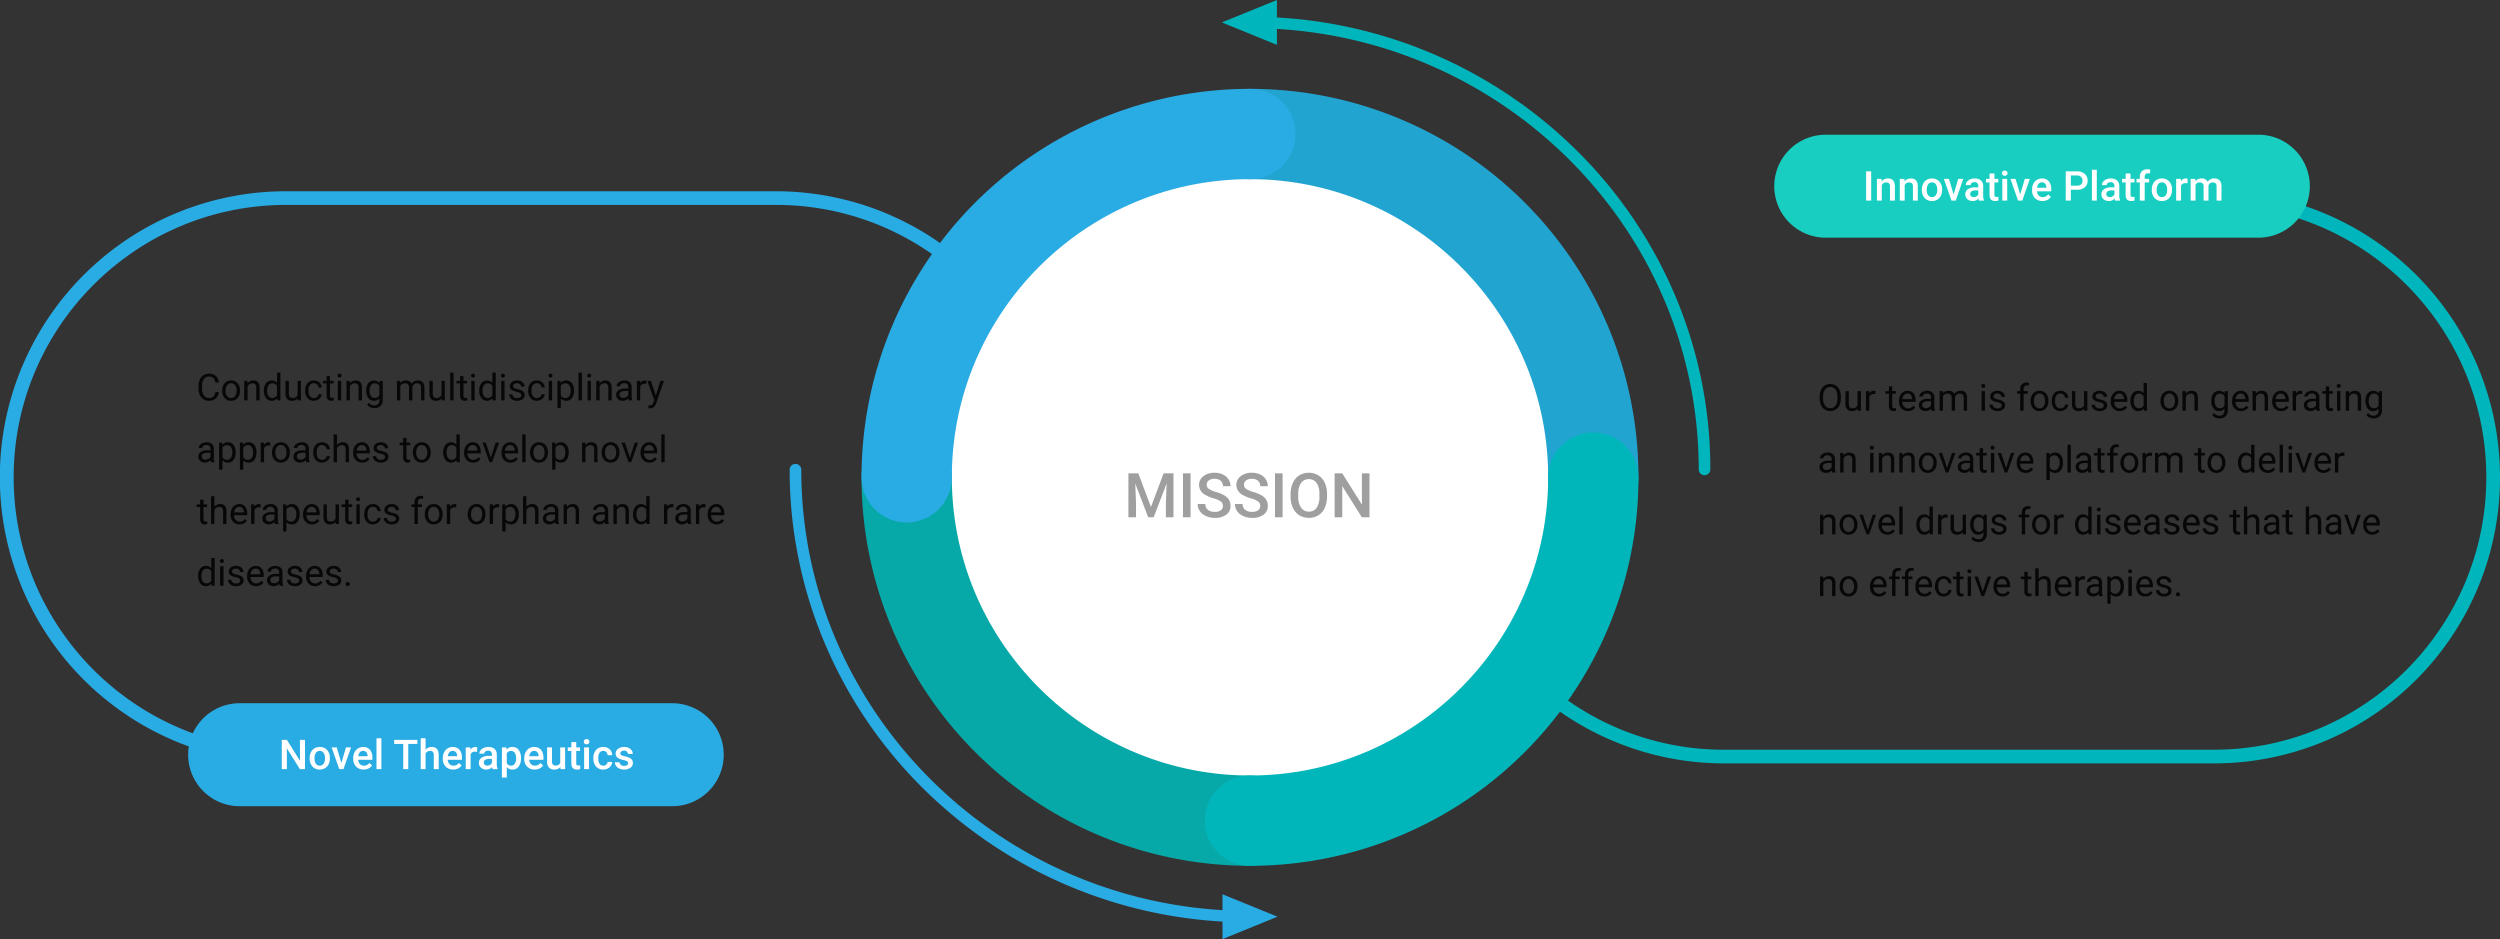
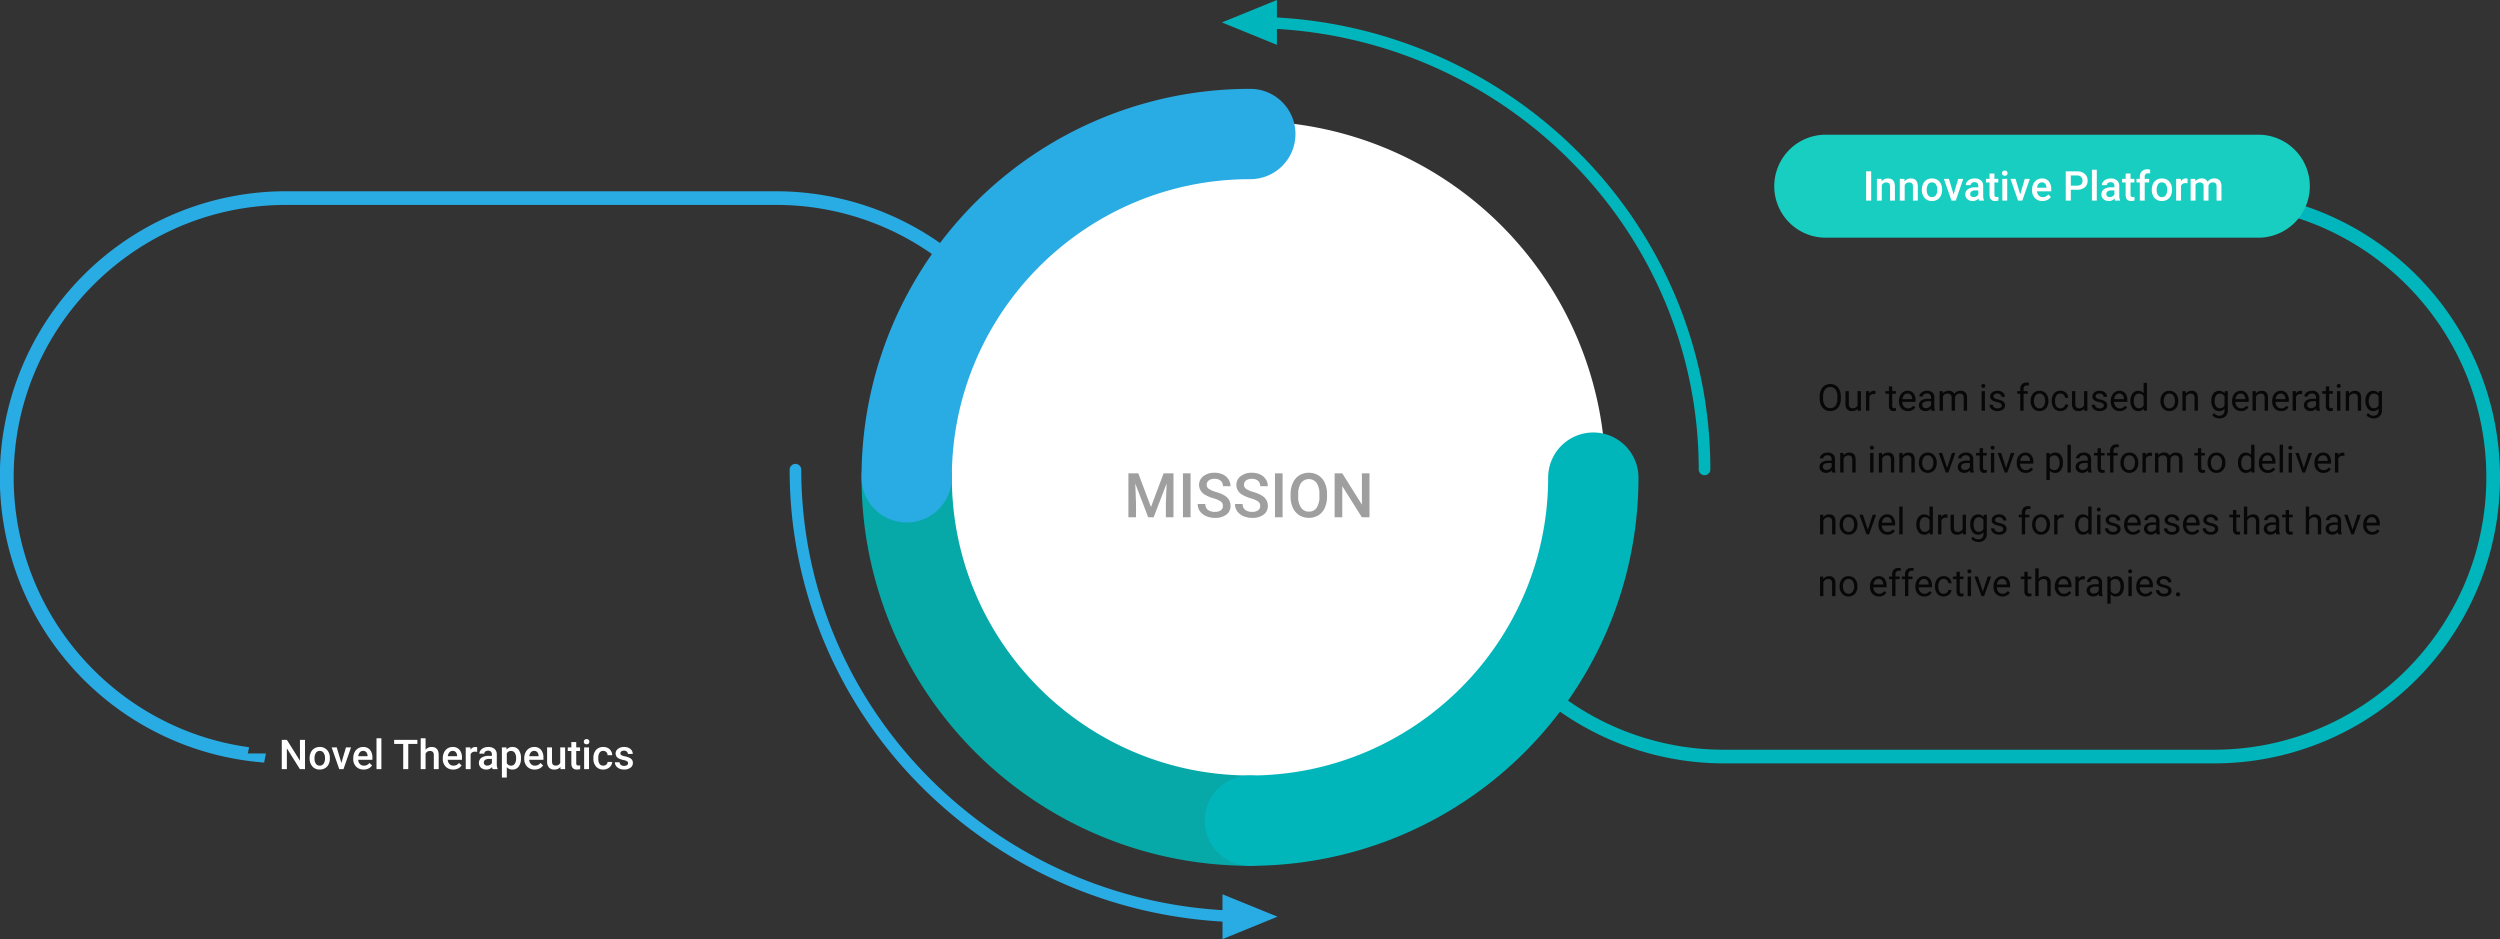
<svg xmlns="http://www.w3.org/2000/svg" width="1213.674" height="455.902" viewBox="0 0 1213.674 455.902">
  <rect x="0" y="0" width="1213.674" height="455.902" fill="#333333" stroke="none" />
  <defs>
    <clipPath id="clip-path">
      <rect id="사각형_3722" data-name="사각형 3722" width="1213.674" height="455.902" transform="translate(0 0)" fill="none" />
    </clipPath>
  </defs>
  <g id="그룹_16914" data-name="그룹 16914" transform="translate(-353.653 -793.606)">
    <g id="그룹_16904" data-name="그룹 16904" transform="translate(353.653 793.61)">
      <g id="그룹_16903" data-name="그룹 16903" transform="translate(0 -0.004)" clip-path="url(#clip-path)">
        <path id="패스_24211" data-name="패스 24211" d="M3130.17,469.647a138.756,138.756,0,0,1-138.875,138.875H2753.49a138.89,138.89,0,0,1-79.1-24.725q-1.362-.939-2.7-1.917l-2.763-2.016q2.008-2.643,3.919-5.359l2.754,2.01c.9.651,1.8,1.294,2.707,1.92a131.461,131.461,0,0,0,75.18,23.45h237.805c72.917,0,132.239-59.322,132.239-132.239,0-68.674-52.621-125.289-119.659-131.641v-6.673a138.754,138.754,0,0,1,126.3,138.314" transform="translate(-1916.497 -237.921)" fill="#00b6bc" />
        <path id="패스_24212" data-name="패스 24212" d="M461.24,358q-2.009,2.643-3.916,5.359l-2.757-2.013q-1.345-.981-2.706-1.92a131.6,131.6,0,0,0-75.18-23.448h-237.8C65.959,335.979,6.636,395.3,6.636,468.218c0,66.83,49.83,122.239,114.289,131.024l-.615,3.031h8.8l-.88,4.421a138.876,138.876,0,0,1,10.648-277.35h237.8a138.763,138.763,0,0,1,79.1,24.725q1.362.939,2.7,1.917Z" transform="translate(0 -236.492)" fill="#29abe3" />
        <path id="패스_24213" data-name="패스 24213" d="M1596.621,1018.558l-26.711-10.882v7.708c-113.924-6.81-204.489-100.143-204.489-213.894a2.82,2.82,0,0,0-5.638,0,215.391,215.391,0,0,0,17.564,85.573,218.934,218.934,0,0,0,47.893,69.878,224.459,224.459,0,0,0,144.671,64v8.5Z" transform="translate(-976.429 -573.538)" fill="#29abe3" />
        <path id="패스_24214" data-name="패스 24214" d="M2323.641,142.374A218.944,218.944,0,0,0,2275.748,72.5a224.457,224.457,0,0,0-144.966-64.02V0l-26.71,10.882,26.71,10.883V14.036C2244.845,20.7,2335.566,114.1,2335.566,227.947a2.82,2.82,0,0,0,5.638,0,215.394,215.394,0,0,0-17.564-85.573" transform="translate(-1510.885 0.004)" fill="#00b6bc" />
        <path id="패스_24215" data-name="패스 24215" d="M1883.891,381.45A172.942,172.942,0,1,1,1710.95,208.508,172.942,172.942,0,0,1,1883.891,381.45" transform="translate(-1104.408 -149.724)" fill="#fff" />
        <path id="패스_24216" data-name="패스 24216" d="M1672.145,954.7a188.448,188.448,0,0,1-188.588-188.588,21.922,21.922,0,1,1,43.843,0c0,79.813,64.932,144.745,144.745,144.745a21.921,21.921,0,0,1,0,43.843" transform="translate(-1065.308 -534.381)" fill="#07a8a8" />
-         <path id="패스_24217" data-name="패스 24217" d="M2263.32,363.519A21.921,21.921,0,0,1,2241.4,341.6c0-79.812-64.932-144.745-144.745-144.745a21.922,21.922,0,0,1,0-43.843A188.449,188.449,0,0,1,2285.241,341.6a21.921,21.921,0,0,1-21.922,21.922" transform="translate(-1489.817 -109.872)" fill="#22a4d1" />
        <path id="패스_24218" data-name="패스 24218" d="M1505.479,363.519a21.922,21.922,0,0,1-21.922-21.922A188.449,188.449,0,0,1,1672.144,153.01a21.922,21.922,0,1,1,0,43.843c-79.812,0-144.744,64.932-144.744,144.745a21.922,21.922,0,0,1-21.922,21.922" transform="translate(-1065.308 -109.872)" fill="#29abe3" />
        <path id="패스_24219" data-name="패스 24219" d="M2096.654,954.7a21.921,21.921,0,1,1,0-43.843c79.812,0,144.745-64.932,144.745-144.745a21.922,21.922,0,0,1,43.843,0A188.448,188.448,0,0,1,2096.654,954.7" transform="translate(-1489.817 -534.381)" fill="#01b6bb" />
      </g>
    </g>
-     <path id="패스_24339" data-name="패스 24339" d="M10.9,14.939a4.708,4.708,0,0,1-1.5,3.133,4.911,4.911,0,0,1-3.353,1.1A4.509,4.509,0,0,1,2.413,17.55,6.542,6.542,0,0,1,1.046,13.2v-1.23a7.291,7.291,0,0,1,.637-3.138A4.76,4.76,0,0,1,3.489,6.752,5.029,5.029,0,0,1,6.2,6.027a4.624,4.624,0,0,1,3.27,1.138A4.765,4.765,0,0,1,10.9,10.316H9.2a3.677,3.677,0,0,0-.954-2.222A2.885,2.885,0,0,0,6.2,7.407,3.019,3.019,0,0,0,3.661,8.6a5.492,5.492,0,0,0-.918,3.4v1.24a5.645,5.645,0,0,0,.87,3.316A2.812,2.812,0,0,0,6.047,17.8,3.247,3.247,0,0,0,8.2,17.159a3.536,3.536,0,0,0,1-2.219Zm1.617-.782a5.617,5.617,0,0,1,.549-2.514,4.1,4.1,0,0,1,1.529-1.723,4.163,4.163,0,0,1,2.237-.606,4.01,4.01,0,0,1,3.142,1.345,5.174,5.174,0,0,1,1.2,3.577v.114a5.666,5.666,0,0,1-.532,2.492,4.038,4.038,0,0,1-1.521,1.718,4.211,4.211,0,0,1-2.272.615,4,4,0,0,1-3.133-1.345,5.147,5.147,0,0,1-1.2-3.56Zm1.635.193a4.068,4.068,0,0,0,.734,2.54,2.487,2.487,0,0,0,3.933-.013,4.449,4.449,0,0,0,.729-2.72,4.061,4.061,0,0,0-.743-2.536,2.361,2.361,0,0,0-1.973-.971,2.335,2.335,0,0,0-1.942.958A4.416,4.416,0,0,0,14.15,14.351Zm10.6-4.86.053,1.2A3.465,3.465,0,0,1,27.65,9.314q3.015,0,3.041,3.4V19H29.065V12.707a2.189,2.189,0,0,0-.47-1.521,1.884,1.884,0,0,0-1.437-.492,2.347,2.347,0,0,0-1.389.422,2.865,2.865,0,0,0-.932,1.107V19H23.212V9.49Zm8,4.676a5.571,5.571,0,0,1,1.037-3.52,3.529,3.529,0,0,1,5.361-.189V5.5h1.626V19H39.278L39.2,17.98a3.311,3.311,0,0,1-2.716,1.2,3.248,3.248,0,0,1-2.694-1.354,5.634,5.634,0,0,1-1.042-3.533Zm1.626.185a4.218,4.218,0,0,0,.668,2.531,2.159,2.159,0,0,0,1.846.914,2.372,2.372,0,0,0,2.259-1.389V12.039a2.39,2.39,0,0,0-2.241-1.345,2.17,2.17,0,0,0-1.863.923A4.644,4.644,0,0,0,34.374,14.351ZM49.166,18.06a3.454,3.454,0,0,1-2.786,1.116,2.956,2.956,0,0,1-2.316-.883,3.823,3.823,0,0,1-.8-2.615V9.49h1.626v6.144q0,2.162,1.758,2.162a2.434,2.434,0,0,0,2.479-1.389V9.49h1.626V19H49.2Zm7.866-.211a2.342,2.342,0,0,0,1.521-.527A1.855,1.855,0,0,0,59.273,16h1.538a2.949,2.949,0,0,1-.562,1.556,3.7,3.7,0,0,1-1.384,1.178,3.994,3.994,0,0,1-1.833.439,3.918,3.918,0,0,1-3.089-1.3A5.163,5.163,0,0,1,52.8,14.333v-.272a5.725,5.725,0,0,1,.51-2.47,3.883,3.883,0,0,1,1.463-1.679,4.157,4.157,0,0,1,2.254-.6,3.814,3.814,0,0,1,2.659.958,3.424,3.424,0,0,1,1.129,2.487H59.273a2.241,2.241,0,0,0-.7-1.516,2.174,2.174,0,0,0-1.551-.593,2.276,2.276,0,0,0-1.92.892,4.19,4.19,0,0,0-.681,2.58v.308a4.106,4.106,0,0,0,.677,2.531A2.287,2.287,0,0,0,57.032,17.849ZM64.846,7.188v2.3h1.775v1.257H64.846v5.9a1.32,1.32,0,0,0,.237.858,1,1,0,0,0,.809.286,3.937,3.937,0,0,0,.773-.105V19a4.742,4.742,0,0,1-1.248.175,2.025,2.025,0,0,1-1.644-.659,2.832,2.832,0,0,1-.554-1.872v-5.9H61.488V9.49H63.22v-2.3ZM70.286,19H68.66V9.49h1.626ZM68.528,6.968A.971.971,0,0,1,68.77,6.3a.907.907,0,0,1,.716-.272.922.922,0,0,1,.721.272.96.96,0,0,1,.246.668.929.929,0,0,1-.246.659.938.938,0,0,1-.721.264.924.924,0,0,1-.716-.264A.938.938,0,0,1,68.528,6.968Zm5.9,2.522.053,1.2a3.465,3.465,0,0,1,2.848-1.371q3.015,0,3.041,3.4V19H78.741V12.707a2.189,2.189,0,0,0-.47-1.521,1.884,1.884,0,0,0-1.437-.492,2.347,2.347,0,0,0-1.389.422,2.865,2.865,0,0,0-.932,1.107V19H72.888V9.49Zm8.007,4.676a5.589,5.589,0,0,1,1.028-3.538,3.545,3.545,0,0,1,5.44-.083L88.98,9.49h1.485v9.281a3.869,3.869,0,0,1-1.094,2.909,4.038,4.038,0,0,1-2.94,1.063,4.891,4.891,0,0,1-2.013-.439,3.465,3.465,0,0,1-1.5-1.2l.844-.976a3.18,3.18,0,0,0,2.558,1.292,2.491,2.491,0,0,0,1.85-.668,2.553,2.553,0,0,0,.664-1.881v-.817a3.342,3.342,0,0,1-2.663,1.125,3.248,3.248,0,0,1-2.7-1.345A5.876,5.876,0,0,1,82.433,14.166Zm1.635.185a4.264,4.264,0,0,0,.659,2.527,2.142,2.142,0,0,0,1.846.918,2.382,2.382,0,0,0,2.259-1.4V12.057a2.41,2.41,0,0,0-2.241-1.362,2.161,2.161,0,0,0-1.854.923A4.644,4.644,0,0,0,84.067,14.351ZM98.9,9.49l.044,1.055a3.512,3.512,0,0,1,2.821-1.23,2.719,2.719,0,0,1,2.716,1.529,3.6,3.6,0,0,1,1.235-1.107,3.647,3.647,0,0,1,1.8-.422q3.129,0,3.182,3.313V19h-1.626V12.725a2.184,2.184,0,0,0-.466-1.525,2.051,2.051,0,0,0-1.564-.505,2.156,2.156,0,0,0-1.5.541,2.193,2.193,0,0,0-.694,1.455V19H103.21V12.769a1.814,1.814,0,0,0-2.03-2.074,2.175,2.175,0,0,0-2.188,1.362V19H97.365V9.49Zm20.118,8.569a3.454,3.454,0,0,1-2.786,1.116,2.956,2.956,0,0,1-2.316-.883,3.823,3.823,0,0,1-.8-2.615V9.49h1.626v6.144q0,2.162,1.758,2.162a2.434,2.434,0,0,0,2.479-1.389V9.49H120.6V19h-1.547Zm5.818.94h-1.626V5.5h1.626Zm4.808-11.812v2.3h1.775v1.257h-1.775v5.9a1.32,1.32,0,0,0,.237.858,1,1,0,0,0,.809.286,3.937,3.937,0,0,0,.773-.105V19a4.742,4.742,0,0,1-1.248.175,2.025,2.025,0,0,1-1.644-.659,2.832,2.832,0,0,1-.554-1.872v-5.9H126.29V9.49h1.731v-2.3ZM135.088,19h-1.626V9.49h1.626ZM133.33,6.968a.971.971,0,0,1,.242-.668.907.907,0,0,1,.716-.272.922.922,0,0,1,.721.272.96.96,0,0,1,.246.668.929.929,0,0,1-.246.659.938.938,0,0,1-.721.264.924.924,0,0,1-.716-.264A.938.938,0,0,1,133.33,6.968Zm3.964,7.2a5.571,5.571,0,0,1,1.037-3.52,3.529,3.529,0,0,1,5.361-.189V5.5h1.626V19h-1.494l-.079-1.02a3.311,3.311,0,0,1-2.716,1.2,3.248,3.248,0,0,1-2.694-1.354,5.634,5.634,0,0,1-1.042-3.533Zm1.626.185a4.218,4.218,0,0,0,.668,2.531,2.159,2.159,0,0,0,1.846.914,2.372,2.372,0,0,0,2.259-1.389V12.039a2.39,2.39,0,0,0-2.241-1.345,2.17,2.17,0,0,0-1.863.923A4.644,4.644,0,0,0,138.92,14.351ZM149.607,19h-1.626V9.49h1.626ZM147.85,6.968a.971.971,0,0,1,.242-.668.907.907,0,0,1,.716-.272.922.922,0,0,1,.721.272.96.96,0,0,1,.246.668.929.929,0,0,1-.246.659.938.938,0,0,1-.721.264.924.924,0,0,1-.716-.264A.938.938,0,0,1,147.85,6.968Zm9.9,9.51a1.2,1.2,0,0,0-.5-1.024,4.78,4.78,0,0,0-1.731-.628,8.186,8.186,0,0,1-1.96-.633,2.788,2.788,0,0,1-1.072-.879,2.1,2.1,0,0,1-.347-1.213,2.467,2.467,0,0,1,.989-1.978,3.861,3.861,0,0,1,2.527-.809,3.974,3.974,0,0,1,2.624.835,2.652,2.652,0,0,1,1.006,2.136h-1.635a1.468,1.468,0,0,0-.567-1.151,2.124,2.124,0,0,0-1.428-.483,2.223,2.223,0,0,0-1.389.387,1.217,1.217,0,0,0-.5,1.011.986.986,0,0,0,.466.888,5.731,5.731,0,0,0,1.683.571,8.77,8.77,0,0,1,1.973.65,2.878,2.878,0,0,1,1.121.91,2.237,2.237,0,0,1,.365,1.3,2.434,2.434,0,0,1-1.02,2.043,4.277,4.277,0,0,1-2.646.769,4.789,4.789,0,0,1-2.021-.4,3.288,3.288,0,0,1-1.375-1.129,2.722,2.722,0,0,1-.5-1.569h1.626a1.683,1.683,0,0,0,.655,1.3,2.54,2.54,0,0,0,1.613.479,2.622,2.622,0,0,0,1.481-.374A1.148,1.148,0,0,0,157.746,16.478Zm7.559,1.371a2.342,2.342,0,0,0,1.521-.527A1.855,1.855,0,0,0,167.546,16h1.538a2.949,2.949,0,0,1-.562,1.556,3.7,3.7,0,0,1-1.384,1.178,3.994,3.994,0,0,1-1.833.439,3.918,3.918,0,0,1-3.089-1.3,5.163,5.163,0,0,1-1.147-3.546v-.272a5.725,5.725,0,0,1,.51-2.47,3.883,3.883,0,0,1,1.463-1.679,4.157,4.157,0,0,1,2.254-.6,3.814,3.814,0,0,1,2.659.958,3.424,3.424,0,0,1,1.129,2.487h-1.538a2.241,2.241,0,0,0-.7-1.516,2.174,2.174,0,0,0-1.551-.593,2.276,2.276,0,0,0-1.92.892,4.19,4.19,0,0,0-.681,2.58v.308a4.106,4.106,0,0,0,.677,2.531A2.287,2.287,0,0,0,165.3,17.849ZM172.679,19h-1.626V9.49h1.626ZM170.921,6.968a.971.971,0,0,1,.242-.668.907.907,0,0,1,.716-.272.922.922,0,0,1,.721.272.96.96,0,0,1,.246.668.929.929,0,0,1-.246.659.938.938,0,0,1-.721.264.924.924,0,0,1-.716-.264A.938.938,0,0,1,170.921,6.968Zm12.393,7.383a5.694,5.694,0,0,1-.993,3.5,3.183,3.183,0,0,1-2.689,1.327,3.488,3.488,0,0,1-2.725-1.1v4.579H175.28V9.49h1.485l.079,1.055a3.35,3.35,0,0,1,2.76-1.23,3.243,3.243,0,0,1,2.711,1.292,5.756,5.756,0,0,1,1,3.595Zm-1.626-.185a4.2,4.2,0,0,0-.686-2.54,2.208,2.208,0,0,0-1.881-.932A2.39,2.39,0,0,0,176.906,12v4.544a2.4,2.4,0,0,0,2.232,1.3A2.2,2.2,0,0,0,181,16.921,4.587,4.587,0,0,0,181.688,14.166ZM187.146,19H185.52V5.5h1.626Zm4.368,0h-1.626V9.49h1.626ZM189.756,6.968A.971.971,0,0,1,190,6.3a.907.907,0,0,1,.716-.272.922.922,0,0,1,.721.272.96.96,0,0,1,.246.668.929.929,0,0,1-.246.659.938.938,0,0,1-.721.264A.924.924,0,0,1,190,7.627.938.938,0,0,1,189.756,6.968Zm5.9,2.522.053,1.2a3.465,3.465,0,0,1,2.848-1.371q3.015,0,3.041,3.4V19h-1.626V12.707a2.189,2.189,0,0,0-.47-1.521,1.884,1.884,0,0,0-1.437-.492,2.347,2.347,0,0,0-1.389.422,2.865,2.865,0,0,0-.932,1.107V19h-1.626V9.49ZM209.918,19a3.416,3.416,0,0,1-.229-1,3.628,3.628,0,0,1-2.707,1.178,3.357,3.357,0,0,1-2.307-.8,2.573,2.573,0,0,1-.9-2.017,2.688,2.688,0,0,1,1.129-2.307,5.325,5.325,0,0,1,3.177-.822h1.582v-.747a1.826,1.826,0,0,0-.51-1.358,2.049,2.049,0,0,0-1.5-.505,2.371,2.371,0,0,0-1.459.439,1.3,1.3,0,0,0-.589,1.063h-1.635a2.244,2.244,0,0,1,.505-1.375,3.449,3.449,0,0,1,1.371-1.05,4.613,4.613,0,0,1,1.9-.387,3.759,3.759,0,0,1,2.575.822,2.964,2.964,0,0,1,.967,2.263v4.377a5.351,5.351,0,0,0,.334,2.083V19Zm-2.7-1.239a2.858,2.858,0,0,0,1.45-.4,2.392,2.392,0,0,0,.993-1.028V14.386h-1.274q-2.988,0-2.988,1.749a1.48,1.48,0,0,0,.51,1.2A1.959,1.959,0,0,0,207.22,17.761Zm11.215-6.812a4.873,4.873,0,0,0-.8-.062,2.143,2.143,0,0,0-2.171,1.362V19h-1.626V9.49h1.582l.026,1.1a2.532,2.532,0,0,1,2.268-1.274,1.661,1.661,0,0,1,.721.123Zm4.605,5.669,2.215-7.128H227l-3.823,10.978q-.888,2.373-2.821,2.373l-.308-.026-.606-.114V21.382l.439.035a2.164,2.164,0,0,0,1.288-.334,2.417,2.417,0,0,0,.76-1.222l.36-.967-3.393-9.4h1.775ZM7.1,49a3.416,3.416,0,0,1-.229-1,3.628,3.628,0,0,1-2.707,1.178,3.357,3.357,0,0,1-2.307-.8,2.573,2.573,0,0,1-.9-2.017,2.688,2.688,0,0,1,1.129-2.307,5.325,5.325,0,0,1,3.177-.822H6.847v-.747a1.826,1.826,0,0,0-.51-1.358,2.049,2.049,0,0,0-1.5-.505,2.371,2.371,0,0,0-1.459.439,1.3,1.3,0,0,0-.589,1.063H1.151a2.244,2.244,0,0,1,.505-1.375A3.449,3.449,0,0,1,3.028,39.7a4.613,4.613,0,0,1,1.9-.387,3.759,3.759,0,0,1,2.575.822A2.964,2.964,0,0,1,8.473,42.4v4.377a5.351,5.351,0,0,0,.334,2.083V49ZM4.4,47.761a2.858,2.858,0,0,0,1.45-.4,2.392,2.392,0,0,0,.993-1.028V44.386H5.572q-2.988,0-2.988,1.749a1.48,1.48,0,0,0,.51,1.2A1.959,1.959,0,0,0,4.4,47.761Zm14.651-3.41a5.694,5.694,0,0,1-.993,3.5,3.183,3.183,0,0,1-2.689,1.327,3.488,3.488,0,0,1-2.725-1.1v4.579H11.021V39.49h1.485l.079,1.055a3.35,3.35,0,0,1,2.76-1.23,3.243,3.243,0,0,1,2.711,1.292,5.756,5.756,0,0,1,1,3.595Zm-1.626-.185a4.2,4.2,0,0,0-.686-2.54,2.208,2.208,0,0,0-1.881-.932A2.39,2.39,0,0,0,12.647,42v4.544a2.4,2.4,0,0,0,2.232,1.3,2.2,2.2,0,0,0,1.859-.927A4.587,4.587,0,0,0,17.429,44.166Zm11.725.185a5.694,5.694,0,0,1-.993,3.5,3.183,3.183,0,0,1-2.689,1.327,3.488,3.488,0,0,1-2.725-1.1v4.579H21.12V39.49h1.485l.079,1.055a3.35,3.35,0,0,1,2.76-1.23,3.243,3.243,0,0,1,2.711,1.292,5.756,5.756,0,0,1,1,3.595Zm-1.626-.185a4.2,4.2,0,0,0-.686-2.54,2.208,2.208,0,0,0-1.881-.932A2.39,2.39,0,0,0,22.746,42v4.544a2.4,2.4,0,0,0,2.232,1.3,2.2,2.2,0,0,0,1.859-.927A4.587,4.587,0,0,0,27.527,44.166Zm8.288-3.217a4.873,4.873,0,0,0-.8-.062,2.143,2.143,0,0,0-2.171,1.362V49H31.219V39.49H32.8l.026,1.1a2.532,2.532,0,0,1,2.268-1.274,1.661,1.661,0,0,1,.721.123Zm.888,3.208a5.617,5.617,0,0,1,.549-2.514,4.1,4.1,0,0,1,1.529-1.723,4.163,4.163,0,0,1,2.237-.606,4.01,4.01,0,0,1,3.142,1.345,5.174,5.174,0,0,1,1.2,3.577v.114a5.666,5.666,0,0,1-.532,2.492,4.038,4.038,0,0,1-1.521,1.718,4.211,4.211,0,0,1-2.272.615A4,4,0,0,1,37.9,47.831a5.147,5.147,0,0,1-1.2-3.56Zm1.635.193a4.068,4.068,0,0,0,.734,2.54A2.487,2.487,0,0,0,43,46.877a4.449,4.449,0,0,0,.729-2.72,4.061,4.061,0,0,0-.743-2.536,2.361,2.361,0,0,0-1.973-.971,2.335,2.335,0,0,0-1.942.958A4.416,4.416,0,0,0,38.338,44.351ZM53.271,49a3.416,3.416,0,0,1-.229-1,3.628,3.628,0,0,1-2.707,1.178,3.357,3.357,0,0,1-2.307-.8,2.573,2.573,0,0,1-.9-2.017,2.688,2.688,0,0,1,1.129-2.307,5.325,5.325,0,0,1,3.177-.822h1.582v-.747a1.826,1.826,0,0,0-.51-1.358,2.049,2.049,0,0,0-1.5-.505,2.371,2.371,0,0,0-1.459.439,1.3,1.3,0,0,0-.589,1.063H47.32a2.244,2.244,0,0,1,.505-1.375A3.449,3.449,0,0,1,49.2,39.7a4.613,4.613,0,0,1,1.9-.387,3.759,3.759,0,0,1,2.575.822,2.964,2.964,0,0,1,.967,2.263v4.377a5.351,5.351,0,0,0,.334,2.083V49Zm-2.7-1.239a2.858,2.858,0,0,0,1.45-.4,2.392,2.392,0,0,0,.993-1.028V44.386H51.741q-2.988,0-2.988,1.749a1.48,1.48,0,0,0,.51,1.2A1.959,1.959,0,0,0,50.572,47.761ZM61,47.849a2.342,2.342,0,0,0,1.521-.527A1.855,1.855,0,0,0,63.246,46h1.538a2.949,2.949,0,0,1-.562,1.556,3.7,3.7,0,0,1-1.384,1.178A3.994,3.994,0,0,1,61,49.176a3.918,3.918,0,0,1-3.089-1.3,5.163,5.163,0,0,1-1.147-3.546v-.272a5.725,5.725,0,0,1,.51-2.47,3.883,3.883,0,0,1,1.463-1.679,4.157,4.157,0,0,1,2.254-.6,3.814,3.814,0,0,1,2.659.958,3.424,3.424,0,0,1,1.129,2.487H63.246a2.241,2.241,0,0,0-.7-1.516A2.174,2.174,0,0,0,61,40.65a2.276,2.276,0,0,0-1.92.892,4.19,4.19,0,0,0-.681,2.58v.308a4.106,4.106,0,0,0,.677,2.531A2.287,2.287,0,0,0,61,47.849Zm7.233-7.207a3.457,3.457,0,0,1,2.813-1.327q3.015,0,3.041,3.4V49H72.466V42.707A2.189,2.189,0,0,0,72,41.187a1.884,1.884,0,0,0-1.437-.492,2.347,2.347,0,0,0-1.389.422,2.865,2.865,0,0,0-.932,1.107V49H66.612V35.5h1.626Zm12.234,8.534a4.155,4.155,0,0,1-3.146-1.27,4.714,4.714,0,0,1-1.213-3.4v-.3a5.707,5.707,0,0,1,.541-2.527,4.217,4.217,0,0,1,1.512-1.74,3.8,3.8,0,0,1,2.1-.628,3.562,3.562,0,0,1,2.883,1.222,5.289,5.289,0,0,1,1.028,3.5v.677H77.739a3.38,3.38,0,0,0,.822,2.272,2.583,2.583,0,0,0,2,.866A2.832,2.832,0,0,0,82.02,47.5a3.666,3.666,0,0,0,1.046-.932l.993.773A3.993,3.993,0,0,1,80.473,49.176Zm-.2-8.525a2.169,2.169,0,0,0-1.652.716,3.482,3.482,0,0,0-.826,2.008h4.764v-.123a3.1,3.1,0,0,0-.668-1.92A2.042,2.042,0,0,0,80.271,40.65ZM91.6,46.478a1.2,1.2,0,0,0-.5-1.024,4.78,4.78,0,0,0-1.731-.628,8.186,8.186,0,0,1-1.96-.633,2.788,2.788,0,0,1-1.072-.879,2.1,2.1,0,0,1-.347-1.213,2.467,2.467,0,0,1,.989-1.978,3.861,3.861,0,0,1,2.527-.809,3.974,3.974,0,0,1,2.624.835,2.652,2.652,0,0,1,1.006,2.136H91.5a1.468,1.468,0,0,0-.567-1.151,2.124,2.124,0,0,0-1.428-.483,2.223,2.223,0,0,0-1.389.387,1.217,1.217,0,0,0-.5,1.011.986.986,0,0,0,.466.888,5.731,5.731,0,0,0,1.683.571,8.77,8.77,0,0,1,1.973.65,2.878,2.878,0,0,1,1.121.91,2.237,2.237,0,0,1,.365,1.3,2.434,2.434,0,0,1-1.02,2.043,4.277,4.277,0,0,1-2.646.769,4.789,4.789,0,0,1-2.021-.4,3.288,3.288,0,0,1-1.375-1.129,2.722,2.722,0,0,1-.5-1.569h1.626a1.683,1.683,0,0,0,.655,1.3,2.54,2.54,0,0,0,1.613.479,2.622,2.622,0,0,0,1.481-.374A1.148,1.148,0,0,0,91.6,46.478Zm10.406-9.29v2.3h1.775v1.257h-1.775v5.9a1.32,1.32,0,0,0,.237.858,1,1,0,0,0,.809.286,3.937,3.937,0,0,0,.773-.105V49a4.742,4.742,0,0,1-1.248.175,2.025,2.025,0,0,1-1.644-.659,2.832,2.832,0,0,1-.554-1.872v-5.9H98.648V39.49h1.731v-2.3Zm3.067,6.97a5.617,5.617,0,0,1,.549-2.514,4.1,4.1,0,0,1,1.529-1.723,4.163,4.163,0,0,1,2.237-.606,4.01,4.01,0,0,1,3.142,1.345,5.174,5.174,0,0,1,1.2,3.577v.114a5.666,5.666,0,0,1-.532,2.492,4.038,4.038,0,0,1-1.521,1.718,4.211,4.211,0,0,1-2.272.615,4,4,0,0,1-3.133-1.345,5.147,5.147,0,0,1-1.2-3.56Zm1.635.193a4.068,4.068,0,0,0,.734,2.54,2.487,2.487,0,0,0,3.933-.013,4.449,4.449,0,0,0,.729-2.72,4.061,4.061,0,0,0-.743-2.536,2.361,2.361,0,0,0-1.973-.971,2.335,2.335,0,0,0-1.942.958A4.416,4.416,0,0,0,106.708,44.351Zm13.122-.185a5.571,5.571,0,0,1,1.037-3.52,3.529,3.529,0,0,1,5.361-.189V35.5h1.626V49H126.36l-.079-1.02a3.311,3.311,0,0,1-2.716,1.2,3.248,3.248,0,0,1-2.694-1.354,5.634,5.634,0,0,1-1.042-3.533Zm1.626.185a4.218,4.218,0,0,0,.668,2.531,2.159,2.159,0,0,0,1.846.914,2.372,2.372,0,0,0,2.259-1.389V42.039a2.39,2.39,0,0,0-2.241-1.345,2.17,2.17,0,0,0-1.863.923A4.644,4.644,0,0,0,121.456,44.351Zm12.867,4.825a4.155,4.155,0,0,1-3.146-1.27,4.714,4.714,0,0,1-1.213-3.4v-.3a5.707,5.707,0,0,1,.541-2.527,4.217,4.217,0,0,1,1.512-1.74,3.8,3.8,0,0,1,2.1-.628A3.562,3.562,0,0,1,137,40.536a5.289,5.289,0,0,1,1.028,3.5v.677H131.59a3.38,3.38,0,0,0,.822,2.272,2.583,2.583,0,0,0,2,.866,2.832,2.832,0,0,0,1.459-.352,3.666,3.666,0,0,0,1.046-.932l.993.773A3.993,3.993,0,0,1,134.323,49.176Zm-.2-8.525a2.169,2.169,0,0,0-1.652.716,3.482,3.482,0,0,0-.826,2.008h4.764v-.123a3.1,3.1,0,0,0-.668-1.92A2.042,2.042,0,0,0,134.121,40.65Zm8.815,6.144,2.355-7.3h1.661L143.543,49H142.3l-3.445-9.51h1.661Zm9.527,2.382a4.155,4.155,0,0,1-3.146-1.27,4.714,4.714,0,0,1-1.213-3.4v-.3a5.707,5.707,0,0,1,.541-2.527,4.217,4.217,0,0,1,1.512-1.74,3.8,3.8,0,0,1,2.1-.628,3.562,3.562,0,0,1,2.883,1.222,5.289,5.289,0,0,1,1.028,3.5v.677H149.73a3.38,3.38,0,0,0,.822,2.272,2.583,2.583,0,0,0,2,.866,2.832,2.832,0,0,0,1.459-.352,3.666,3.666,0,0,0,1.046-.932l.993.773A3.993,3.993,0,0,1,152.464,49.176Zm-.2-8.525a2.169,2.169,0,0,0-1.652.716,3.482,3.482,0,0,0-.826,2.008h4.764v-.123a3.1,3.1,0,0,0-.668-1.92A2.042,2.042,0,0,0,152.262,40.65ZM159.82,49h-1.626V35.5h1.626Zm2.171-4.843a5.617,5.617,0,0,1,.549-2.514,4.1,4.1,0,0,1,1.529-1.723,4.163,4.163,0,0,1,2.237-.606,4.01,4.01,0,0,1,3.142,1.345,5.174,5.174,0,0,1,1.2,3.577v.114a5.666,5.666,0,0,1-.532,2.492,4.038,4.038,0,0,1-1.521,1.718,4.211,4.211,0,0,1-2.272.615,4,4,0,0,1-3.133-1.345,5.147,5.147,0,0,1-1.2-3.56Zm1.635.193a4.068,4.068,0,0,0,.734,2.54,2.487,2.487,0,0,0,3.933-.013,4.449,4.449,0,0,0,.729-2.72,4.061,4.061,0,0,0-.743-2.536,2.361,2.361,0,0,0-1.973-.971,2.335,2.335,0,0,0-1.942.958A4.416,4.416,0,0,0,163.626,44.351Zm17.095,0a5.694,5.694,0,0,1-.993,3.5,3.183,3.183,0,0,1-2.689,1.327,3.488,3.488,0,0,1-2.725-1.1v4.579h-1.626V39.49h1.485l.079,1.055a3.35,3.35,0,0,1,2.76-1.23,3.243,3.243,0,0,1,2.711,1.292,5.756,5.756,0,0,1,1,3.595Zm-1.626-.185a4.2,4.2,0,0,0-.686-2.54,2.208,2.208,0,0,0-1.881-.932A2.39,2.39,0,0,0,174.313,42v4.544a2.4,2.4,0,0,0,2.232,1.3,2.2,2.2,0,0,0,1.859-.927A4.587,4.587,0,0,0,179.095,44.166Zm9.686-4.676.053,1.2a3.465,3.465,0,0,1,2.848-1.371q3.015,0,3.041,3.4V49H193.1V42.707a2.189,2.189,0,0,0-.47-1.521,1.884,1.884,0,0,0-1.437-.492,2.347,2.347,0,0,0-1.389.422,2.865,2.865,0,0,0-.932,1.107V49h-1.626V39.49Zm7.963,4.667a5.617,5.617,0,0,1,.549-2.514,4.1,4.1,0,0,1,1.529-1.723,4.163,4.163,0,0,1,2.237-.606,4.01,4.01,0,0,1,3.142,1.345,5.174,5.174,0,0,1,1.2,3.577v.114a5.666,5.666,0,0,1-.532,2.492,4.038,4.038,0,0,1-1.521,1.718,4.211,4.211,0,0,1-2.272.615,4,4,0,0,1-3.133-1.345,5.147,5.147,0,0,1-1.2-3.56Zm1.635.193a4.068,4.068,0,0,0,.734,2.54,2.487,2.487,0,0,0,3.933-.013,4.449,4.449,0,0,0,.729-2.72,4.061,4.061,0,0,0-.743-2.536,2.361,2.361,0,0,0-1.973-.971,2.335,2.335,0,0,0-1.942.958A4.416,4.416,0,0,0,198.378,44.351Zm12.067,2.443,2.355-7.3h1.661L211.052,49h-1.239l-3.445-9.51h1.661Zm9.527,2.382a4.155,4.155,0,0,1-3.146-1.27,4.714,4.714,0,0,1-1.213-3.4v-.3a5.707,5.707,0,0,1,.541-2.527,4.217,4.217,0,0,1,1.512-1.74,3.8,3.8,0,0,1,2.1-.628,3.562,3.562,0,0,1,2.883,1.222,5.289,5.289,0,0,1,1.028,3.5v.677h-6.442a3.38,3.38,0,0,0,.822,2.272,2.583,2.583,0,0,0,2,.866,2.832,2.832,0,0,0,1.459-.352,3.666,3.666,0,0,0,1.046-.932l.993.773A3.993,3.993,0,0,1,219.973,49.176Zm-.2-8.525a2.169,2.169,0,0,0-1.652.716,3.482,3.482,0,0,0-.826,2.008h4.764v-.123a3.1,3.1,0,0,0-.668-1.92A2.042,2.042,0,0,0,219.771,40.65ZM227.329,49H225.7V35.5h1.626ZM3.437,67.188v2.3H5.212v1.257H3.437v5.9a1.32,1.32,0,0,0,.237.858,1,1,0,0,0,.809.286,3.937,3.937,0,0,0,.773-.105V79a4.742,4.742,0,0,1-1.248.175,2.025,2.025,0,0,1-1.644-.659,2.832,2.832,0,0,1-.554-1.872v-5.9H.079V69.49H1.811v-2.3Zm5.3,3.454a3.457,3.457,0,0,1,2.813-1.327q3.015,0,3.041,3.4V79H12.964V72.707a2.189,2.189,0,0,0-.47-1.521,1.884,1.884,0,0,0-1.437-.492,2.347,2.347,0,0,0-1.389.422,2.865,2.865,0,0,0-.932,1.107V79H7.11V65.5H8.736Zm12.234,8.534a4.155,4.155,0,0,1-3.146-1.27,4.714,4.714,0,0,1-1.213-3.4v-.3a5.707,5.707,0,0,1,.541-2.527,4.217,4.217,0,0,1,1.512-1.74,3.8,3.8,0,0,1,2.1-.628,3.562,3.562,0,0,1,2.883,1.222,5.289,5.289,0,0,1,1.028,3.5v.677H18.237a3.38,3.38,0,0,0,.822,2.272,2.583,2.583,0,0,0,2,.866,2.832,2.832,0,0,0,1.459-.352,3.666,3.666,0,0,0,1.046-.932l.993.773A3.993,3.993,0,0,1,20.971,79.176Zm-.2-8.525a2.169,2.169,0,0,0-1.652.716,3.482,3.482,0,0,0-.826,2.008h4.764v-.123a3.1,3.1,0,0,0-.668-1.92A2.042,2.042,0,0,0,20.769,70.65Zm10.389.3a4.873,4.873,0,0,0-.8-.062,2.143,2.143,0,0,0-2.171,1.362V79H26.561V69.49h1.582l.026,1.1a2.532,2.532,0,0,1,2.268-1.274,1.661,1.661,0,0,1,.721.123ZM38.171,79a3.416,3.416,0,0,1-.229-1,3.628,3.628,0,0,1-2.707,1.178,3.357,3.357,0,0,1-2.307-.8,2.573,2.573,0,0,1-.9-2.017,2.688,2.688,0,0,1,1.129-2.307,5.325,5.325,0,0,1,3.177-.822h1.582v-.747a1.826,1.826,0,0,0-.51-1.358,2.049,2.049,0,0,0-1.5-.505,2.371,2.371,0,0,0-1.459.439,1.3,1.3,0,0,0-.589,1.063H32.221a2.244,2.244,0,0,1,.505-1.375A3.449,3.449,0,0,1,34.1,69.7a4.613,4.613,0,0,1,1.9-.387,3.759,3.759,0,0,1,2.575.822,2.964,2.964,0,0,1,.967,2.263v4.377a5.351,5.351,0,0,0,.334,2.083V79Zm-2.7-1.239a2.858,2.858,0,0,0,1.45-.4,2.392,2.392,0,0,0,.993-1.028V74.386H36.642q-2.988,0-2.988,1.749a1.48,1.48,0,0,0,.51,1.2A1.959,1.959,0,0,0,35.473,77.761Zm14.651-3.41a5.694,5.694,0,0,1-.993,3.5,3.183,3.183,0,0,1-2.689,1.327,3.488,3.488,0,0,1-2.725-1.1v4.579H42.091V69.49h1.485l.079,1.055a3.35,3.35,0,0,1,2.76-1.23,3.243,3.243,0,0,1,2.711,1.292,5.756,5.756,0,0,1,1,3.595ZM48.5,74.166a4.2,4.2,0,0,0-.686-2.54,2.208,2.208,0,0,0-1.881-.932A2.39,2.39,0,0,0,43.717,72v4.544a2.4,2.4,0,0,0,2.232,1.3,2.2,2.2,0,0,0,1.859-.927A4.587,4.587,0,0,0,48.5,74.166Zm7.638,5.01a4.155,4.155,0,0,1-3.146-1.27,4.714,4.714,0,0,1-1.213-3.4v-.3a5.707,5.707,0,0,1,.541-2.527,4.217,4.217,0,0,1,1.512-1.74,3.8,3.8,0,0,1,2.1-.628,3.562,3.562,0,0,1,2.883,1.222,5.289,5.289,0,0,1,1.028,3.5v.677H53.4a3.38,3.38,0,0,0,.822,2.272,2.583,2.583,0,0,0,2,.866,2.832,2.832,0,0,0,1.459-.352,3.666,3.666,0,0,0,1.046-.932l.993.773A3.993,3.993,0,0,1,56.136,79.176Zm-.2-8.525a2.169,2.169,0,0,0-1.652.716,3.482,3.482,0,0,0-.826,2.008h4.764v-.123a3.1,3.1,0,0,0-.668-1.92A2.042,2.042,0,0,0,55.934,70.65ZM67.6,78.06a3.454,3.454,0,0,1-2.786,1.116,2.956,2.956,0,0,1-2.316-.883,3.823,3.823,0,0,1-.8-2.615V69.49h1.626v6.144q0,2.162,1.758,2.162a2.434,2.434,0,0,0,2.479-1.389V69.49h1.626V79H67.632Zm6.258-10.872v2.3H75.63v1.257H73.854v5.9a1.32,1.32,0,0,0,.237.858,1,1,0,0,0,.809.286,3.937,3.937,0,0,0,.773-.105V79a4.742,4.742,0,0,1-1.248.175,2.025,2.025,0,0,1-1.644-.659,2.832,2.832,0,0,1-.554-1.872v-5.9H70.5V69.49h1.731v-2.3ZM79.295,79H77.669V69.49h1.626ZM77.537,66.968a.971.971,0,0,1,.242-.668.907.907,0,0,1,.716-.272.922.922,0,0,1,.721.272.96.96,0,0,1,.246.668.929.929,0,0,1-.246.659.938.938,0,0,1-.721.264.924.924,0,0,1-.716-.264A.938.938,0,0,1,77.537,66.968Zm8.174,10.881a2.342,2.342,0,0,0,1.521-.527A1.855,1.855,0,0,0,87.952,76H89.49a2.949,2.949,0,0,1-.562,1.556,3.7,3.7,0,0,1-1.384,1.178,3.994,3.994,0,0,1-1.833.439,3.918,3.918,0,0,1-3.089-1.3,5.163,5.163,0,0,1-1.147-3.546v-.272a5.725,5.725,0,0,1,.51-2.47,3.883,3.883,0,0,1,1.463-1.679,4.157,4.157,0,0,1,2.254-.6,3.814,3.814,0,0,1,2.659.958A3.424,3.424,0,0,1,89.49,72.76H87.952a2.241,2.241,0,0,0-.7-1.516A2.174,2.174,0,0,0,85.7,70.65a2.276,2.276,0,0,0-1.92.892,4.19,4.19,0,0,0-.681,2.58v.308a4.106,4.106,0,0,0,.677,2.531A2.287,2.287,0,0,0,85.711,77.849Zm11.145-1.371a1.2,1.2,0,0,0-.5-1.024,4.78,4.78,0,0,0-1.731-.628,8.186,8.186,0,0,1-1.96-.633,2.788,2.788,0,0,1-1.072-.879,2.1,2.1,0,0,1-.347-1.213,2.467,2.467,0,0,1,.989-1.978,3.861,3.861,0,0,1,2.527-.809,3.974,3.974,0,0,1,2.624.835,2.652,2.652,0,0,1,1.006,2.136H96.759a1.468,1.468,0,0,0-.567-1.151,2.124,2.124,0,0,0-1.428-.483,2.223,2.223,0,0,0-1.389.387,1.217,1.217,0,0,0-.5,1.011.986.986,0,0,0,.466.888,5.731,5.731,0,0,0,1.683.571,8.77,8.77,0,0,1,1.973.65,2.878,2.878,0,0,1,1.121.91,2.237,2.237,0,0,1,.365,1.3,2.434,2.434,0,0,1-1.02,2.043,4.277,4.277,0,0,1-2.646.769,4.789,4.789,0,0,1-2.021-.4,3.288,3.288,0,0,1-1.375-1.129,2.722,2.722,0,0,1-.5-1.569h1.626a1.683,1.683,0,0,0,.655,1.3,2.54,2.54,0,0,0,1.613.479,2.622,2.622,0,0,0,1.481-.374A1.148,1.148,0,0,0,96.855,76.478Zm9,2.522V70.747h-1.5V69.49h1.5v-.976a3.238,3.238,0,0,1,.817-2.364,3.088,3.088,0,0,1,2.312-.835,4.293,4.293,0,0,1,1.116.148l-.088,1.311a4.67,4.67,0,0,0-.879-.079,1.586,1.586,0,0,0-1.222.463,1.877,1.877,0,0,0-.431,1.327V69.49h2.03v1.257h-2.03V79Zm5.019-4.843a5.617,5.617,0,0,1,.549-2.514,4.1,4.1,0,0,1,1.529-1.723,4.163,4.163,0,0,1,2.237-.606,4.01,4.01,0,0,1,3.142,1.345,5.174,5.174,0,0,1,1.2,3.577v.114A5.666,5.666,0,0,1,119,76.842a4.038,4.038,0,0,1-1.521,1.718,4.211,4.211,0,0,1-2.272.615,4,4,0,0,1-3.133-1.345,5.147,5.147,0,0,1-1.2-3.56Zm1.635.193a4.068,4.068,0,0,0,.734,2.54,2.487,2.487,0,0,0,3.933-.013,4.449,4.449,0,0,0,.729-2.72,4.061,4.061,0,0,0-.743-2.536,2.361,2.361,0,0,0-1.973-.971,2.335,2.335,0,0,0-1.942.958A4.416,4.416,0,0,0,112.509,74.351Zm13.658-3.4a4.873,4.873,0,0,0-.8-.062A2.143,2.143,0,0,0,123.2,72.25V79H121.57V69.49h1.582l.026,1.1a2.532,2.532,0,0,1,2.268-1.274,1.661,1.661,0,0,1,.721.123Zm5.52,3.208a5.617,5.617,0,0,1,.549-2.514,4.1,4.1,0,0,1,1.529-1.723A4.163,4.163,0,0,1,136,69.314a4.01,4.01,0,0,1,3.142,1.345,5.174,5.174,0,0,1,1.2,3.577v.114a5.666,5.666,0,0,1-.532,2.492,4.038,4.038,0,0,1-1.521,1.718,4.211,4.211,0,0,1-2.272.615,4,4,0,0,1-3.133-1.345,5.147,5.147,0,0,1-1.2-3.56Zm1.635.193a4.068,4.068,0,0,0,.734,2.54,2.487,2.487,0,0,0,3.933-.013,4.449,4.449,0,0,0,.729-2.72,4.061,4.061,0,0,0-.743-2.536A2.361,2.361,0,0,0,136,70.65a2.335,2.335,0,0,0-1.942.958A4.416,4.416,0,0,0,133.321,74.351Zm13.658-3.4a4.873,4.873,0,0,0-.8-.062,2.143,2.143,0,0,0-2.171,1.362V79h-1.626V69.49h1.582l.026,1.1a2.532,2.532,0,0,1,2.268-1.274,1.661,1.661,0,0,1,.721.123Zm9.527,3.4a5.694,5.694,0,0,1-.993,3.5,3.183,3.183,0,0,1-2.689,1.327,3.488,3.488,0,0,1-2.725-1.1v4.579h-1.626V69.49h1.485l.079,1.055a3.35,3.35,0,0,1,2.76-1.23,3.243,3.243,0,0,1,2.711,1.292,5.756,5.756,0,0,1,1,3.595Zm-1.626-.185a4.2,4.2,0,0,0-.686-2.54,2.208,2.208,0,0,0-1.881-.932A2.39,2.39,0,0,0,150.1,72v4.544a2.4,2.4,0,0,0,2.232,1.3,2.2,2.2,0,0,0,1.859-.927A4.587,4.587,0,0,0,154.881,74.166Zm5.317-3.524a3.457,3.457,0,0,1,2.813-1.327q3.015,0,3.041,3.4V79h-1.626V72.707a2.189,2.189,0,0,0-.47-1.521,1.884,1.884,0,0,0-1.437-.492,2.347,2.347,0,0,0-1.389.422,2.865,2.865,0,0,0-.932,1.107V79h-1.626V65.5H160.2ZM174.357,79a3.416,3.416,0,0,1-.229-1,3.628,3.628,0,0,1-2.707,1.178,3.357,3.357,0,0,1-2.307-.8,2.573,2.573,0,0,1-.9-2.017,2.688,2.688,0,0,1,1.129-2.307,5.325,5.325,0,0,1,3.177-.822H174.1v-.747a1.826,1.826,0,0,0-.51-1.358,2.049,2.049,0,0,0-1.5-.505,2.371,2.371,0,0,0-1.459.439,1.3,1.3,0,0,0-.589,1.063h-1.635a2.244,2.244,0,0,1,.505-1.375,3.449,3.449,0,0,1,1.371-1.05,4.613,4.613,0,0,1,1.9-.387,3.759,3.759,0,0,1,2.575.822,2.964,2.964,0,0,1,.967,2.263v4.377a5.351,5.351,0,0,0,.334,2.083V79Zm-2.7-1.239a2.858,2.858,0,0,0,1.45-.4,2.392,2.392,0,0,0,.993-1.028V74.386h-1.274q-2.988,0-2.988,1.749a1.48,1.48,0,0,0,.51,1.2A1.959,1.959,0,0,0,171.659,77.761Zm8.156-8.271.053,1.2a3.465,3.465,0,0,1,2.848-1.371q3.015,0,3.041,3.4V79h-1.626V72.707a2.189,2.189,0,0,0-.47-1.521,1.884,1.884,0,0,0-1.437-.492,2.347,2.347,0,0,0-1.389.422,2.865,2.865,0,0,0-.932,1.107V79h-1.626V69.49ZM198.536,79a3.416,3.416,0,0,1-.229-1,3.628,3.628,0,0,1-2.707,1.178,3.357,3.357,0,0,1-2.307-.8,2.573,2.573,0,0,1-.9-2.017,2.688,2.688,0,0,1,1.129-2.307,5.325,5.325,0,0,1,3.177-.822h1.582v-.747a1.826,1.826,0,0,0-.51-1.358,2.049,2.049,0,0,0-1.5-.505,2.371,2.371,0,0,0-1.459.439,1.3,1.3,0,0,0-.589,1.063h-1.635a2.244,2.244,0,0,1,.505-1.375,3.449,3.449,0,0,1,1.371-1.05,4.613,4.613,0,0,1,1.9-.387,3.759,3.759,0,0,1,2.575.822,2.964,2.964,0,0,1,.967,2.263v4.377a5.351,5.351,0,0,0,.334,2.083V79Zm-2.7-1.239a2.858,2.858,0,0,0,1.45-.4,2.392,2.392,0,0,0,.993-1.028V74.386h-1.274q-2.988,0-2.988,1.749a1.48,1.48,0,0,0,.51,1.2A1.959,1.959,0,0,0,195.838,77.761Zm8.156-8.271.053,1.2a3.465,3.465,0,0,1,2.848-1.371q3.015,0,3.041,3.4V79H208.31V72.707a2.189,2.189,0,0,0-.47-1.521,1.884,1.884,0,0,0-1.437-.492,2.347,2.347,0,0,0-1.389.422,2.865,2.865,0,0,0-.932,1.107V79h-1.626V69.49Zm8,4.676a5.571,5.571,0,0,1,1.037-3.52,3.529,3.529,0,0,1,5.361-.189V65.5h1.626V79h-1.494l-.079-1.02a3.311,3.311,0,0,1-2.716,1.2,3.248,3.248,0,0,1-2.694-1.354,5.634,5.634,0,0,1-1.042-3.533Zm1.626.185a4.218,4.218,0,0,0,.668,2.531,2.159,2.159,0,0,0,1.846.914,2.372,2.372,0,0,0,2.259-1.389V72.039a2.39,2.39,0,0,0-2.241-1.345,2.17,2.17,0,0,0-1.863.923A4.644,4.644,0,0,0,213.618,74.351Zm17.974-3.4a4.873,4.873,0,0,0-.8-.062,2.143,2.143,0,0,0-2.171,1.362V79H227V69.49h1.582l.026,1.1a2.532,2.532,0,0,1,2.268-1.274,1.661,1.661,0,0,1,.721.123ZM238.605,79a3.416,3.416,0,0,1-.229-1,3.628,3.628,0,0,1-2.707,1.178,3.357,3.357,0,0,1-2.307-.8,2.573,2.573,0,0,1-.9-2.017,2.688,2.688,0,0,1,1.129-2.307,5.325,5.325,0,0,1,3.177-.822h1.582v-.747a1.826,1.826,0,0,0-.51-1.358,2.049,2.049,0,0,0-1.5-.505,2.371,2.371,0,0,0-1.459.439,1.3,1.3,0,0,0-.589,1.063h-1.635a2.244,2.244,0,0,1,.505-1.375,3.449,3.449,0,0,1,1.371-1.05,4.613,4.613,0,0,1,1.9-.387,3.759,3.759,0,0,1,2.575.822,2.964,2.964,0,0,1,.967,2.263v4.377a5.351,5.351,0,0,0,.334,2.083V79Zm-2.7-1.239a2.858,2.858,0,0,0,1.45-.4,2.392,2.392,0,0,0,.993-1.028V74.386h-1.274q-2.988,0-2.988,1.749a1.48,1.48,0,0,0,.51,1.2A1.959,1.959,0,0,0,235.907,77.761Zm11.215-6.812a4.873,4.873,0,0,0-.8-.062,2.143,2.143,0,0,0-2.171,1.362V79h-1.626V69.49h1.582l.026,1.1a2.532,2.532,0,0,1,2.268-1.274,1.661,1.661,0,0,1,.721.123Zm5.44,8.227a4.155,4.155,0,0,1-3.146-1.27,4.714,4.714,0,0,1-1.213-3.4v-.3a5.707,5.707,0,0,1,.541-2.527,4.217,4.217,0,0,1,1.512-1.74,3.8,3.8,0,0,1,2.1-.628,3.562,3.562,0,0,1,2.883,1.222,5.289,5.289,0,0,1,1.028,3.5v.677h-6.442a3.38,3.38,0,0,0,.822,2.272,2.583,2.583,0,0,0,2,.866,2.832,2.832,0,0,0,1.459-.352,3.666,3.666,0,0,0,1.046-.932l.993.773A3.993,3.993,0,0,1,252.563,79.176Zm-.2-8.525a2.169,2.169,0,0,0-1.652.716,3.482,3.482,0,0,0-.826,2.008h4.764v-.123a3.1,3.1,0,0,0-.668-1.92A2.042,2.042,0,0,0,252.36,70.65ZM.835,104.166a5.571,5.571,0,0,1,1.037-3.52,3.28,3.28,0,0,1,2.716-1.332,3.3,3.3,0,0,1,2.646,1.143V95.5H8.859V109H7.365l-.079-1.02a3.311,3.311,0,0,1-2.716,1.2,3.248,3.248,0,0,1-2.694-1.354,5.634,5.634,0,0,1-1.042-3.533Zm1.626.185a4.218,4.218,0,0,0,.668,2.531,2.159,2.159,0,0,0,1.846.914,2.372,2.372,0,0,0,2.259-1.389v-4.368a2.39,2.39,0,0,0-2.241-1.345,2.17,2.17,0,0,0-1.863.923A4.644,4.644,0,0,0,2.461,104.351ZM13.148,109H11.522V99.49h1.626ZM11.391,96.968a.971.971,0,0,1,.242-.668.907.907,0,0,1,.716-.272.922.922,0,0,1,.721.272.96.96,0,0,1,.246.668.929.929,0,0,1-.246.659.938.938,0,0,1-.721.264.924.924,0,0,1-.716-.264A.938.938,0,0,1,11.391,96.968Zm9.9,9.51a1.2,1.2,0,0,0-.5-1.024,4.78,4.78,0,0,0-1.731-.628,8.186,8.186,0,0,1-1.96-.633,2.788,2.788,0,0,1-1.072-.879,2.1,2.1,0,0,1-.347-1.213,2.467,2.467,0,0,1,.989-1.978,3.861,3.861,0,0,1,2.527-.809,3.974,3.974,0,0,1,2.624.835,2.652,2.652,0,0,1,1.006,2.136H21.19a1.468,1.468,0,0,0-.567-1.151,2.124,2.124,0,0,0-1.428-.483,2.223,2.223,0,0,0-1.389.387,1.217,1.217,0,0,0-.5,1.011.986.986,0,0,0,.466.888,5.731,5.731,0,0,0,1.683.571,8.77,8.77,0,0,1,1.973.65,2.878,2.878,0,0,1,1.121.91,2.237,2.237,0,0,1,.365,1.3,2.434,2.434,0,0,1-1.02,2.043,4.277,4.277,0,0,1-2.646.769,4.789,4.789,0,0,1-2.021-.4,3.288,3.288,0,0,1-1.375-1.129,2.722,2.722,0,0,1-.5-1.569H16.98a1.683,1.683,0,0,0,.655,1.3,2.54,2.54,0,0,0,1.613.479,2.622,2.622,0,0,0,1.481-.374A1.148,1.148,0,0,0,21.287,106.478Zm7.69,2.7a4.155,4.155,0,0,1-3.146-1.27,4.714,4.714,0,0,1-1.213-3.4v-.3a5.707,5.707,0,0,1,.541-2.527,4.217,4.217,0,0,1,1.512-1.74,3.8,3.8,0,0,1,2.1-.628,3.562,3.562,0,0,1,2.883,1.222,5.289,5.289,0,0,1,1.028,3.5v.677H26.244a3.38,3.38,0,0,0,.822,2.272,2.583,2.583,0,0,0,2,.866,2.832,2.832,0,0,0,1.459-.352,3.666,3.666,0,0,0,1.046-.932l.993.773A3.993,3.993,0,0,1,28.978,109.176Zm-.2-8.525a2.169,2.169,0,0,0-1.652.716,3.482,3.482,0,0,0-.826,2.008h4.764v-.123a3.1,3.1,0,0,0-.668-1.92A2.042,2.042,0,0,0,28.775,100.65ZM40.438,109a3.416,3.416,0,0,1-.229-1,3.628,3.628,0,0,1-2.707,1.178,3.357,3.357,0,0,1-2.307-.8,2.573,2.573,0,0,1-.9-2.017,2.688,2.688,0,0,1,1.129-2.307,5.325,5.325,0,0,1,3.177-.822h1.582v-.747a1.826,1.826,0,0,0-.51-1.358,2.049,2.049,0,0,0-1.5-.505,2.371,2.371,0,0,0-1.459.439,1.3,1.3,0,0,0-.589,1.063H34.488a2.244,2.244,0,0,1,.505-1.375,3.449,3.449,0,0,1,1.371-1.05,4.613,4.613,0,0,1,1.9-.387,3.759,3.759,0,0,1,2.575.822,2.964,2.964,0,0,1,.967,2.263v4.377a5.351,5.351,0,0,0,.334,2.083V109Zm-2.7-1.239a2.858,2.858,0,0,0,1.45-.4,2.392,2.392,0,0,0,.993-1.028v-1.951H38.909q-2.988,0-2.988,1.749a1.48,1.48,0,0,0,.51,1.2A1.959,1.959,0,0,0,37.74,107.761ZM49.9,106.478a1.2,1.2,0,0,0-.5-1.024,4.78,4.78,0,0,0-1.731-.628,8.186,8.186,0,0,1-1.96-.633,2.788,2.788,0,0,1-1.072-.879,2.1,2.1,0,0,1-.347-1.213,2.467,2.467,0,0,1,.989-1.978,3.861,3.861,0,0,1,2.527-.809,3.974,3.974,0,0,1,2.624.835,2.652,2.652,0,0,1,1.006,2.136H49.8a1.468,1.468,0,0,0-.567-1.151,2.124,2.124,0,0,0-1.428-.483,2.223,2.223,0,0,0-1.389.387,1.217,1.217,0,0,0-.5,1.011.986.986,0,0,0,.466.888,5.731,5.731,0,0,0,1.683.571,8.77,8.77,0,0,1,1.973.65,2.878,2.878,0,0,1,1.121.91,2.237,2.237,0,0,1,.365,1.3,2.434,2.434,0,0,1-1.02,2.043,4.277,4.277,0,0,1-2.646.769,4.789,4.789,0,0,1-2.021-.4,3.288,3.288,0,0,1-1.375-1.129,2.722,2.722,0,0,1-.5-1.569h1.626a1.683,1.683,0,0,0,.655,1.3,2.54,2.54,0,0,0,1.613.479,2.622,2.622,0,0,0,1.481-.374A1.148,1.148,0,0,0,49.9,106.478Zm7.69,2.7a4.155,4.155,0,0,1-3.146-1.27,4.714,4.714,0,0,1-1.213-3.4v-.3a5.707,5.707,0,0,1,.541-2.527,4.217,4.217,0,0,1,1.512-1.74,3.8,3.8,0,0,1,2.1-.628,3.562,3.562,0,0,1,2.883,1.222,5.289,5.289,0,0,1,1.028,3.5v.677H54.853a3.38,3.38,0,0,0,.822,2.272,2.583,2.583,0,0,0,2,.866,2.832,2.832,0,0,0,1.459-.352,3.666,3.666,0,0,0,1.046-.932l.993.773A3.993,3.993,0,0,1,57.586,109.176Zm-.2-8.525a2.169,2.169,0,0,0-1.652.716,3.482,3.482,0,0,0-.826,2.008h4.764v-.123a3.1,3.1,0,0,0-.668-1.92A2.042,2.042,0,0,0,57.384,100.65Zm11.329,5.827a1.2,1.2,0,0,0-.5-1.024,4.78,4.78,0,0,0-1.731-.628,8.186,8.186,0,0,1-1.96-.633,2.788,2.788,0,0,1-1.072-.879,2.1,2.1,0,0,1-.347-1.213,2.467,2.467,0,0,1,.989-1.978,3.861,3.861,0,0,1,2.527-.809,3.974,3.974,0,0,1,2.624.835,2.652,2.652,0,0,1,1.006,2.136H68.616a1.468,1.468,0,0,0-.567-1.151,2.124,2.124,0,0,0-1.428-.483,2.223,2.223,0,0,0-1.389.387,1.217,1.217,0,0,0-.5,1.011.986.986,0,0,0,.466.888,5.731,5.731,0,0,0,1.683.571,8.77,8.77,0,0,1,1.973.65,2.878,2.878,0,0,1,1.121.91,2.237,2.237,0,0,1,.365,1.3,2.434,2.434,0,0,1-1.02,2.043,4.277,4.277,0,0,1-2.646.769,4.789,4.789,0,0,1-2.021-.4,3.288,3.288,0,0,1-1.375-1.129,2.722,2.722,0,0,1-.5-1.569h1.626a1.683,1.683,0,0,0,.655,1.3,2.54,2.54,0,0,0,1.613.479,2.622,2.622,0,0,0,1.481-.374A1.148,1.148,0,0,0,68.713,106.478Zm3.779,1.67a1.018,1.018,0,0,1,.25-.7.954.954,0,0,1,.751-.281.983.983,0,0,1,.76.281,1,1,0,0,1,.259.7.944.944,0,0,1-.259.677,1,1,0,0,1-.76.272.9.9,0,0,1-1-.949Z" transform="translate(449 969)" fill="#070707" />
    <path id="패스_24337" data-name="패스 24337" d="M19.762,9.672,25.915,26.02,32.052,9.672h4.79V31H33.151V23.969l.366-9.4L27.218,31H24.567L18.283,14.579l.366,9.39V31H14.958V9.672ZM45.133,31H41.442V9.672h3.691Zm15.7-5.493a2.575,2.575,0,0,0-.989-2.168A11.9,11.9,0,0,0,56.281,21.8a17.224,17.224,0,0,1-4.1-1.729A5.473,5.473,0,0,1,49.264,15.3a5.2,5.2,0,0,1,2.1-4.248,8.508,8.508,0,0,1,5.457-1.67,9.217,9.217,0,0,1,3.97.82,6.516,6.516,0,0,1,2.739,2.336,5.993,5.993,0,0,1,1,3.362H60.836a3.342,3.342,0,0,0-1.047-2.615,4.323,4.323,0,0,0-3-.945,4.515,4.515,0,0,0-2.82.776,2.585,2.585,0,0,0-1,2.168,2.339,2.339,0,0,0,1.084,1.956,12.488,12.488,0,0,0,3.574,1.523,16.441,16.441,0,0,1,4,1.685,6.361,6.361,0,0,1,2.212,2.168,5.646,5.646,0,0,1,.7,2.864A5.076,5.076,0,0,1,62.5,29.718a8.864,8.864,0,0,1-5.544,1.575,10.419,10.419,0,0,1-4.255-.857,7.148,7.148,0,0,1-3.018-2.366A5.9,5.9,0,0,1,48.6,24.555h3.706a3.45,3.45,0,0,0,1.2,2.813,5.26,5.26,0,0,0,3.442,1,4.57,4.57,0,0,0,2.908-.784A2.529,2.529,0,0,0,60.836,25.507Zm18.105,0a2.575,2.575,0,0,0-.989-2.168A11.9,11.9,0,0,0,74.386,21.8a17.224,17.224,0,0,1-4.1-1.729A5.473,5.473,0,0,1,67.37,15.3a5.2,5.2,0,0,1,2.1-4.248,8.508,8.508,0,0,1,5.457-1.67,9.217,9.217,0,0,1,3.97.82,6.516,6.516,0,0,1,2.739,2.336,5.993,5.993,0,0,1,1,3.362H78.942a3.342,3.342,0,0,0-1.047-2.615,4.323,4.323,0,0,0-3-.945,4.515,4.515,0,0,0-2.82.776,2.585,2.585,0,0,0-1,2.168,2.339,2.339,0,0,0,1.084,1.956,12.488,12.488,0,0,0,3.574,1.523,16.441,16.441,0,0,1,4,1.685,6.361,6.361,0,0,1,2.212,2.168,5.646,5.646,0,0,1,.7,2.864A5.076,5.076,0,0,1,80.6,29.718a8.864,8.864,0,0,1-5.544,1.575,10.419,10.419,0,0,1-4.255-.857,7.148,7.148,0,0,1-3.018-2.366,5.9,5.9,0,0,1-1.077-3.516h3.706a3.45,3.45,0,0,0,1.2,2.813,5.26,5.26,0,0,0,3.442,1,4.57,4.57,0,0,0,2.908-.784A2.529,2.529,0,0,0,78.942,25.507ZM89.811,31H86.12V9.672h3.691Zm21.577-10.107a13.086,13.086,0,0,1-1.084,5.5,8.2,8.2,0,0,1-3.1,3.633,9.089,9.089,0,0,1-9.258,0,8.322,8.322,0,0,1-3.135-3.611,12.676,12.676,0,0,1-1.121-5.405v-1.2A12.973,12.973,0,0,1,94.8,14.3a8.312,8.312,0,0,1,3.12-3.655,9.107,9.107,0,0,1,9.243-.015,8.207,8.207,0,0,1,3.113,3.6,12.946,12.946,0,0,1,1.113,5.471Zm-3.706-1.113a9.323,9.323,0,0,0-1.34-5.435,4.73,4.73,0,0,0-7.559-.007A9.143,9.143,0,0,0,97.4,19.662v1.23a9.253,9.253,0,0,0,1.37,5.435,4.41,4.41,0,0,0,3.8,1.919,4.359,4.359,0,0,0,3.787-1.875,9.452,9.452,0,0,0,1.326-5.479ZM132,31h-3.706l-9.507-15.132V31H115.08V9.672h3.706l9.536,15.19V9.672H132Z" transform="translate(886.5 1013.729)" fill="#9f9f9f" />
    <path id="패스_24338" data-name="패스 24338" d="M11.329,13.015A7.916,7.916,0,0,1,10.7,16.3,4.793,4.793,0,0,1,8.9,18.438a4.933,4.933,0,0,1-2.707.738,4.891,4.891,0,0,1-2.681-.743A4.908,4.908,0,0,1,1.7,16.315a7.6,7.6,0,0,1-.664-3.186v-.923a7.822,7.822,0,0,1,.642-3.261A4.891,4.891,0,0,1,3.494,6.779a4.87,4.87,0,0,1,2.685-.751A4.961,4.961,0,0,1,8.89,6.77,4.784,4.784,0,0,1,10.7,8.923a7.955,7.955,0,0,1,.633,3.283ZM9.65,12.188a5.738,5.738,0,0,0-.914-3.494A3.015,3.015,0,0,0,6.179,7.478,2.982,2.982,0,0,0,3.661,8.695a5.62,5.62,0,0,0-.945,3.379v.94a5.746,5.746,0,0,0,.927,3.467A3,3,0,0,0,6.2,17.743a2.983,2.983,0,0,0,2.531-1.191,5.714,5.714,0,0,0,.923-3.415Zm9.826,5.871a3.454,3.454,0,0,1-2.786,1.116,2.956,2.956,0,0,1-2.316-.883,3.823,3.823,0,0,1-.8-2.615V9.49H15.2v6.144q0,2.162,1.758,2.162a2.434,2.434,0,0,0,2.479-1.389V9.49h1.626V19H19.512Zm8.648-7.11a4.873,4.873,0,0,0-.8-.062,2.143,2.143,0,0,0-2.171,1.362V19H23.528V9.49H25.11l.026,1.1A2.532,2.532,0,0,1,27.4,9.314a1.661,1.661,0,0,1,.721.123Zm8.156-3.762v2.3h1.775v1.257H36.281v5.9a1.32,1.32,0,0,0,.237.858,1,1,0,0,0,.809.286,3.937,3.937,0,0,0,.773-.105V19a4.742,4.742,0,0,1-1.248.175,2.025,2.025,0,0,1-1.644-.659,2.832,2.832,0,0,1-.554-1.872v-5.9H32.924V9.49h1.731v-2.3ZM43.9,19.176a4.155,4.155,0,0,1-3.146-1.27,4.714,4.714,0,0,1-1.213-3.4v-.3a5.707,5.707,0,0,1,.541-2.527,4.217,4.217,0,0,1,1.512-1.74,3.8,3.8,0,0,1,2.1-.628,3.562,3.562,0,0,1,2.883,1.222,5.289,5.289,0,0,1,1.028,3.5v.677H41.168a3.38,3.38,0,0,0,.822,2.272,2.583,2.583,0,0,0,2,.866,2.832,2.832,0,0,0,1.459-.352,3.666,3.666,0,0,0,1.046-.932l.993.773A3.993,3.993,0,0,1,43.9,19.176Zm-.2-8.525a2.169,2.169,0,0,0-1.652.716,3.482,3.482,0,0,0-.826,2.008h4.764v-.123a3.1,3.1,0,0,0-.668-1.92A2.042,2.042,0,0,0,43.7,10.65ZM55.362,19a3.416,3.416,0,0,1-.229-1,3.628,3.628,0,0,1-2.707,1.178,3.357,3.357,0,0,1-2.307-.8,2.573,2.573,0,0,1-.9-2.017,2.688,2.688,0,0,1,1.129-2.307,5.325,5.325,0,0,1,3.177-.822h1.582v-.747a1.826,1.826,0,0,0-.51-1.358,2.049,2.049,0,0,0-1.5-.505,2.371,2.371,0,0,0-1.459.439,1.3,1.3,0,0,0-.589,1.063H49.412a2.244,2.244,0,0,1,.505-1.375A3.449,3.449,0,0,1,51.289,9.7a4.613,4.613,0,0,1,1.9-.387,3.759,3.759,0,0,1,2.575.822,2.964,2.964,0,0,1,.967,2.263v4.377a5.351,5.351,0,0,0,.334,2.083V19Zm-2.7-1.239a2.858,2.858,0,0,0,1.45-.4,2.392,2.392,0,0,0,.993-1.028V14.386H53.833q-2.988,0-2.988,1.749a1.48,1.48,0,0,0,.51,1.2A1.959,1.959,0,0,0,52.664,17.761ZM60.812,9.49l.044,1.055a3.512,3.512,0,0,1,2.821-1.23,2.719,2.719,0,0,1,2.716,1.529,3.6,3.6,0,0,1,1.235-1.107,3.647,3.647,0,0,1,1.8-.422q3.129,0,3.182,3.313V19H70.98V12.725a2.184,2.184,0,0,0-.466-1.525,2.051,2.051,0,0,0-1.564-.505,2.156,2.156,0,0,0-1.5.541,2.193,2.193,0,0,0-.694,1.455V19H65.118V12.769a1.814,1.814,0,0,0-2.03-2.074A2.175,2.175,0,0,0,60.9,12.057V19H59.273V9.49ZM81.281,19H79.655V9.49h1.626ZM79.523,6.968a.971.971,0,0,1,.242-.668.907.907,0,0,1,.716-.272A.922.922,0,0,1,81.2,6.3a.96.96,0,0,1,.246.668.929.929,0,0,1-.246.659.938.938,0,0,1-.721.264.924.924,0,0,1-.716-.264A.938.938,0,0,1,79.523,6.968Zm9.9,9.51a1.2,1.2,0,0,0-.5-1.024,4.78,4.78,0,0,0-1.731-.628,8.186,8.186,0,0,1-1.96-.633,2.788,2.788,0,0,1-1.072-.879,2.1,2.1,0,0,1-.347-1.213,2.467,2.467,0,0,1,.989-1.978,3.861,3.861,0,0,1,2.527-.809,3.974,3.974,0,0,1,2.624.835,2.652,2.652,0,0,1,1.006,2.136H89.323a1.468,1.468,0,0,0-.567-1.151,2.124,2.124,0,0,0-1.428-.483,2.223,2.223,0,0,0-1.389.387,1.217,1.217,0,0,0-.5,1.011.986.986,0,0,0,.466.888,5.731,5.731,0,0,0,1.683.571,8.77,8.77,0,0,1,1.973.65,2.878,2.878,0,0,1,1.121.91,2.237,2.237,0,0,1,.365,1.3,2.434,2.434,0,0,1-1.02,2.043,4.277,4.277,0,0,1-2.646.769,4.789,4.789,0,0,1-2.021-.4,3.288,3.288,0,0,1-1.375-1.129,2.722,2.722,0,0,1-.5-1.569h1.626a1.683,1.683,0,0,0,.655,1.3,2.54,2.54,0,0,0,1.613.479,2.622,2.622,0,0,0,1.481-.374A1.148,1.148,0,0,0,89.42,16.478Zm9,2.522V10.747h-1.5V9.49h1.5V8.515a3.238,3.238,0,0,1,.817-2.364,3.088,3.088,0,0,1,2.312-.835,4.293,4.293,0,0,1,1.116.148l-.088,1.311A4.67,4.67,0,0,0,101.7,6.7a1.586,1.586,0,0,0-1.222.463,1.877,1.877,0,0,0-.431,1.327V9.49h2.03v1.257h-2.03V19Zm5.019-4.843a5.617,5.617,0,0,1,.549-2.514,4.1,4.1,0,0,1,1.529-1.723,4.163,4.163,0,0,1,2.237-.606,4.01,4.01,0,0,1,3.142,1.345,5.174,5.174,0,0,1,1.2,3.577v.114a5.666,5.666,0,0,1-.532,2.492,4.038,4.038,0,0,1-1.521,1.718,4.211,4.211,0,0,1-2.272.615,4,4,0,0,1-3.133-1.345,5.147,5.147,0,0,1-1.2-3.56Zm1.635.193a4.068,4.068,0,0,0,.734,2.54,2.487,2.487,0,0,0,3.933-.013,4.449,4.449,0,0,0,.729-2.72,4.061,4.061,0,0,0-.743-2.536,2.361,2.361,0,0,0-1.973-.971,2.335,2.335,0,0,0-1.942.958A4.416,4.416,0,0,0,105.073,14.351Zm12.876,3.5a2.342,2.342,0,0,0,1.521-.527A1.855,1.855,0,0,0,120.19,16h1.538a2.949,2.949,0,0,1-.562,1.556,3.7,3.7,0,0,1-1.384,1.178,3.994,3.994,0,0,1-1.833.439,3.918,3.918,0,0,1-3.089-1.3,5.163,5.163,0,0,1-1.147-3.546v-.272a5.725,5.725,0,0,1,.51-2.47,3.883,3.883,0,0,1,1.463-1.679,4.157,4.157,0,0,1,2.254-.6,3.814,3.814,0,0,1,2.659.958,3.424,3.424,0,0,1,1.129,2.487H120.19a2.241,2.241,0,0,0-.7-1.516,2.174,2.174,0,0,0-1.551-.593,2.276,2.276,0,0,0-1.92.892,4.19,4.19,0,0,0-.681,2.58v.308a4.106,4.106,0,0,0,.677,2.531A2.287,2.287,0,0,0,117.949,17.849Zm11.479.211a3.454,3.454,0,0,1-2.786,1.116,2.956,2.956,0,0,1-2.316-.883,3.823,3.823,0,0,1-.8-2.615V9.49h1.626v6.144q0,2.162,1.758,2.162a2.434,2.434,0,0,0,2.479-1.389V9.49h1.626V19h-1.547Zm9.589-1.582a1.2,1.2,0,0,0-.5-1.024,4.78,4.78,0,0,0-1.731-.628,8.186,8.186,0,0,1-1.96-.633,2.788,2.788,0,0,1-1.072-.879,2.1,2.1,0,0,1-.347-1.213,2.467,2.467,0,0,1,.989-1.978,3.861,3.861,0,0,1,2.527-.809,3.974,3.974,0,0,1,2.624.835,2.652,2.652,0,0,1,1.006,2.136H138.92a1.468,1.468,0,0,0-.567-1.151,2.124,2.124,0,0,0-1.428-.483,2.223,2.223,0,0,0-1.389.387,1.217,1.217,0,0,0-.5,1.011.986.986,0,0,0,.466.888,5.731,5.731,0,0,0,1.683.571,8.77,8.77,0,0,1,1.973.65,2.878,2.878,0,0,1,1.121.91,2.237,2.237,0,0,1,.365,1.3,2.434,2.434,0,0,1-1.02,2.043,4.277,4.277,0,0,1-2.646.769,4.789,4.789,0,0,1-2.021-.4,3.288,3.288,0,0,1-1.375-1.129,2.722,2.722,0,0,1-.5-1.569h1.626a1.683,1.683,0,0,0,.655,1.3,2.54,2.54,0,0,0,1.613.479,2.622,2.622,0,0,0,1.481-.374A1.148,1.148,0,0,0,139.017,16.478Zm7.69,2.7a4.155,4.155,0,0,1-3.146-1.27,4.714,4.714,0,0,1-1.213-3.4v-.3a5.707,5.707,0,0,1,.541-2.527,4.217,4.217,0,0,1,1.512-1.74,3.8,3.8,0,0,1,2.1-.628,3.562,3.562,0,0,1,2.883,1.222,5.289,5.289,0,0,1,1.028,3.5v.677h-6.442a3.38,3.38,0,0,0,.822,2.272,2.583,2.583,0,0,0,2,.866,2.832,2.832,0,0,0,1.459-.352,3.666,3.666,0,0,0,1.046-.932l.993.773A3.993,3.993,0,0,1,146.707,19.176Zm-.2-8.525a2.169,2.169,0,0,0-1.652.716,3.482,3.482,0,0,0-.826,2.008h4.764v-.123a3.1,3.1,0,0,0-.668-1.92A2.042,2.042,0,0,0,146.5,10.65Zm5.4,3.516a5.571,5.571,0,0,1,1.037-3.52,3.529,3.529,0,0,1,5.361-.189V5.5h1.626V19h-1.494l-.079-1.02a3.311,3.311,0,0,1-2.716,1.2,3.248,3.248,0,0,1-2.694-1.354,5.634,5.634,0,0,1-1.042-3.533Zm1.626.185a4.218,4.218,0,0,0,.668,2.531,2.159,2.159,0,0,0,1.846.914,2.372,2.372,0,0,0,2.259-1.389V12.039a2.39,2.39,0,0,0-2.241-1.345,2.17,2.17,0,0,0-1.863.923A4.644,4.644,0,0,0,153.527,14.351Zm12.946-.193a5.617,5.617,0,0,1,.549-2.514,4.1,4.1,0,0,1,1.529-1.723,4.163,4.163,0,0,1,2.237-.606,4.01,4.01,0,0,1,3.142,1.345,5.174,5.174,0,0,1,1.2,3.577v.114a5.666,5.666,0,0,1-.532,2.492,4.038,4.038,0,0,1-1.521,1.718,4.211,4.211,0,0,1-2.272.615,4,4,0,0,1-3.133-1.345,5.147,5.147,0,0,1-1.2-3.56Zm1.635.193a4.068,4.068,0,0,0,.734,2.54,2.487,2.487,0,0,0,3.933-.013,4.449,4.449,0,0,0,.729-2.72,4.061,4.061,0,0,0-.743-2.536,2.361,2.361,0,0,0-1.973-.971,2.335,2.335,0,0,0-1.942.958A4.416,4.416,0,0,0,168.108,14.351Zm10.6-4.86.053,1.2a3.465,3.465,0,0,1,2.848-1.371q3.015,0,3.041,3.4V19h-1.626V12.707a2.189,2.189,0,0,0-.47-1.521,1.884,1.884,0,0,0-1.437-.492,2.347,2.347,0,0,0-1.389.422,2.865,2.865,0,0,0-.932,1.107V19H177.17V9.49Zm12.463,4.676a5.589,5.589,0,0,1,1.028-3.538,3.545,3.545,0,0,1,5.44-.083l.079-1.055H199.2v9.281a3.869,3.869,0,0,1-1.094,2.909,4.038,4.038,0,0,1-2.94,1.063,4.891,4.891,0,0,1-2.013-.439,3.465,3.465,0,0,1-1.5-1.2l.844-.976a3.18,3.18,0,0,0,2.558,1.292,2.491,2.491,0,0,0,1.85-.668,2.553,2.553,0,0,0,.664-1.881v-.817a3.342,3.342,0,0,1-2.663,1.125,3.248,3.248,0,0,1-2.7-1.345A5.876,5.876,0,0,1,191.171,14.166Zm1.635.185a4.264,4.264,0,0,0,.659,2.527,2.142,2.142,0,0,0,1.846.918,2.382,2.382,0,0,0,2.259-1.4V12.057a2.41,2.41,0,0,0-2.241-1.362,2.161,2.161,0,0,0-1.854.923A4.644,4.644,0,0,0,192.806,14.351Zm12.8,4.825a4.155,4.155,0,0,1-3.146-1.27,4.714,4.714,0,0,1-1.213-3.4v-.3a5.707,5.707,0,0,1,.541-2.527,4.217,4.217,0,0,1,1.512-1.74,3.8,3.8,0,0,1,2.1-.628,3.562,3.562,0,0,1,2.883,1.222,5.289,5.289,0,0,1,1.028,3.5v.677h-6.442a3.38,3.38,0,0,0,.822,2.272,2.583,2.583,0,0,0,2,.866,2.832,2.832,0,0,0,1.459-.352,3.666,3.666,0,0,0,1.046-.932l.993.773A3.993,3.993,0,0,1,205.6,19.176Zm-.2-8.525a2.169,2.169,0,0,0-1.652.716,3.482,3.482,0,0,0-.826,2.008h4.764v-.123a3.1,3.1,0,0,0-.668-1.92A2.042,2.042,0,0,0,205.4,10.65Zm7.33-1.16.053,1.2a3.465,3.465,0,0,1,2.848-1.371q3.015,0,3.041,3.4V19h-1.626V12.707a2.189,2.189,0,0,0-.47-1.521,1.884,1.884,0,0,0-1.437-.492,2.347,2.347,0,0,0-1.389.422,2.865,2.865,0,0,0-.932,1.107V19h-1.626V9.49Zm12.34,9.686a4.155,4.155,0,0,1-3.146-1.27,4.714,4.714,0,0,1-1.213-3.4v-.3a5.707,5.707,0,0,1,.541-2.527,4.217,4.217,0,0,1,1.512-1.74,3.8,3.8,0,0,1,2.1-.628,3.562,3.562,0,0,1,2.883,1.222,5.289,5.289,0,0,1,1.028,3.5v.677h-6.442a3.38,3.38,0,0,0,.822,2.272,2.583,2.583,0,0,0,2,.866,2.832,2.832,0,0,0,1.459-.352,3.666,3.666,0,0,0,1.046-.932l.993.773A3.993,3.993,0,0,1,225.07,19.176Zm-.2-8.525a2.169,2.169,0,0,0-1.652.716,3.482,3.482,0,0,0-.826,2.008h4.764v-.123a3.1,3.1,0,0,0-.668-1.92A2.042,2.042,0,0,0,224.868,10.65Zm10.389.3a4.873,4.873,0,0,0-.8-.062,2.143,2.143,0,0,0-2.171,1.362V19H230.66V9.49h1.582l.026,1.1a2.532,2.532,0,0,1,2.268-1.274,1.661,1.661,0,0,1,.721.123ZM242.271,19a3.416,3.416,0,0,1-.229-1,3.628,3.628,0,0,1-2.707,1.178,3.357,3.357,0,0,1-2.307-.8,2.573,2.573,0,0,1-.9-2.017,2.688,2.688,0,0,1,1.129-2.307,5.325,5.325,0,0,1,3.177-.822h1.582v-.747a1.826,1.826,0,0,0-.51-1.358,2.049,2.049,0,0,0-1.5-.505,2.371,2.371,0,0,0-1.459.439,1.3,1.3,0,0,0-.589,1.063H236.32a2.244,2.244,0,0,1,.505-1.375A3.449,3.449,0,0,1,238.2,9.7a4.613,4.613,0,0,1,1.9-.387,3.759,3.759,0,0,1,2.575.822,2.964,2.964,0,0,1,.967,2.263v4.377a5.351,5.351,0,0,0,.334,2.083V19Zm-2.7-1.239a2.858,2.858,0,0,0,1.45-.4,2.392,2.392,0,0,0,.993-1.028V14.386h-1.274q-2.988,0-2.988,1.749a1.48,1.48,0,0,0,.51,1.2A1.959,1.959,0,0,0,239.572,17.761ZM248.4,7.188v2.3h1.775v1.257H248.4v5.9a1.32,1.32,0,0,0,.237.858,1,1,0,0,0,.809.286,3.937,3.937,0,0,0,.773-.105V19a4.742,4.742,0,0,1-1.248.175,2.025,2.025,0,0,1-1.644-.659,2.832,2.832,0,0,1-.554-1.872v-5.9h-1.731V9.49h1.731v-2.3ZM253.837,19h-1.626V9.49h1.626ZM252.079,6.968a.971.971,0,0,1,.242-.668.907.907,0,0,1,.716-.272.922.922,0,0,1,.721.272.96.96,0,0,1,.246.668.929.929,0,0,1-.246.659.938.938,0,0,1-.721.264.924.924,0,0,1-.716-.264A.938.938,0,0,1,252.079,6.968Zm5.9,2.522.053,1.2a3.465,3.465,0,0,1,2.848-1.371q3.015,0,3.041,3.4V19h-1.626V12.707a2.189,2.189,0,0,0-.47-1.521,1.884,1.884,0,0,0-1.437-.492,2.347,2.347,0,0,0-1.389.422,2.865,2.865,0,0,0-.932,1.107V19h-1.626V9.49Zm8.007,4.676a5.589,5.589,0,0,1,1.028-3.538,3.545,3.545,0,0,1,5.44-.083l.079-1.055h1.485v9.281a3.869,3.869,0,0,1-1.094,2.909,4.038,4.038,0,0,1-2.94,1.063,4.891,4.891,0,0,1-2.013-.439,3.465,3.465,0,0,1-1.5-1.2l.844-.976a3.18,3.18,0,0,0,2.558,1.292,2.491,2.491,0,0,0,1.85-.668,2.553,2.553,0,0,0,.664-1.881v-.817a3.342,3.342,0,0,1-2.663,1.125,3.248,3.248,0,0,1-2.7-1.345A5.876,5.876,0,0,1,265.983,14.166Zm1.635.185a4.264,4.264,0,0,0,.659,2.527,2.142,2.142,0,0,0,1.846.918,2.382,2.382,0,0,0,2.259-1.4V12.057a2.41,2.41,0,0,0-2.241-1.362,2.161,2.161,0,0,0-1.854.923A4.644,4.644,0,0,0,267.618,14.351ZM7.1,49a3.416,3.416,0,0,1-.229-1,3.628,3.628,0,0,1-2.707,1.178,3.357,3.357,0,0,1-2.307-.8,2.573,2.573,0,0,1-.9-2.017,2.688,2.688,0,0,1,1.129-2.307,5.325,5.325,0,0,1,3.177-.822H6.847v-.747a1.826,1.826,0,0,0-.51-1.358,2.049,2.049,0,0,0-1.5-.505,2.371,2.371,0,0,0-1.459.439,1.3,1.3,0,0,0-.589,1.063H1.151a2.244,2.244,0,0,1,.505-1.375A3.449,3.449,0,0,1,3.028,39.7a4.613,4.613,0,0,1,1.9-.387,3.759,3.759,0,0,1,2.575.822A2.964,2.964,0,0,1,8.473,42.4v4.377a5.351,5.351,0,0,0,.334,2.083V49ZM4.4,47.761a2.858,2.858,0,0,0,1.45-.4,2.392,2.392,0,0,0,.993-1.028V44.386H5.572q-2.988,0-2.988,1.749a1.48,1.48,0,0,0,.51,1.2A1.959,1.959,0,0,0,4.4,47.761ZM12.56,39.49l.053,1.2a3.465,3.465,0,0,1,2.848-1.371q3.015,0,3.041,3.4V49H16.875V42.707a2.189,2.189,0,0,0-.47-1.521,1.884,1.884,0,0,0-1.437-.492,2.347,2.347,0,0,0-1.389.422,2.865,2.865,0,0,0-.932,1.107V49H11.021V39.49ZM27.176,49H25.55V39.49h1.626ZM25.418,36.968a.971.971,0,0,1,.242-.668.907.907,0,0,1,.716-.272.922.922,0,0,1,.721.272.96.96,0,0,1,.246.668.929.929,0,0,1-.246.659.938.938,0,0,1-.721.264.924.924,0,0,1-.716-.264A.938.938,0,0,1,25.418,36.968Zm5.9,2.522.053,1.2a3.465,3.465,0,0,1,2.848-1.371q3.015,0,3.041,3.4V49H35.631V42.707a2.189,2.189,0,0,0-.47-1.521,1.884,1.884,0,0,0-1.437-.492,2.347,2.347,0,0,0-1.389.422,2.865,2.865,0,0,0-.932,1.107V49H29.777V39.49Zm9.932,0,.053,1.2a3.465,3.465,0,0,1,2.848-1.371q3.015,0,3.041,3.4V49H45.563V42.707a2.189,2.189,0,0,0-.47-1.521,1.884,1.884,0,0,0-1.437-.492,2.347,2.347,0,0,0-1.389.422,2.865,2.865,0,0,0-.932,1.107V49H39.709V39.49Zm7.963,4.667a5.617,5.617,0,0,1,.549-2.514,4.1,4.1,0,0,1,1.529-1.723,4.163,4.163,0,0,1,2.237-.606,4.01,4.01,0,0,1,3.142,1.345,5.174,5.174,0,0,1,1.2,3.577v.114a5.666,5.666,0,0,1-.532,2.492,4.038,4.038,0,0,1-1.521,1.718,4.211,4.211,0,0,1-2.272.615,4,4,0,0,1-3.133-1.345,5.147,5.147,0,0,1-1.2-3.56Zm1.635.193a4.068,4.068,0,0,0,.734,2.54,2.487,2.487,0,0,0,3.933-.013,4.449,4.449,0,0,0,.729-2.72,4.061,4.061,0,0,0-.743-2.536,2.361,2.361,0,0,0-1.973-.971,2.335,2.335,0,0,0-1.942.958A4.416,4.416,0,0,0,50.845,44.351Zm12.067,2.443,2.355-7.3h1.661L63.519,49H62.279l-3.445-9.51H60.5ZM74.232,49A3.416,3.416,0,0,1,74,48,3.628,3.628,0,0,1,71.3,49.176a3.357,3.357,0,0,1-2.307-.8,2.573,2.573,0,0,1-.9-2.017,2.688,2.688,0,0,1,1.129-2.307,5.325,5.325,0,0,1,3.177-.822h1.582v-.747a1.826,1.826,0,0,0-.51-1.358,2.049,2.049,0,0,0-1.5-.505,2.371,2.371,0,0,0-1.459.439,1.3,1.3,0,0,0-.589,1.063H68.282a2.244,2.244,0,0,1,.505-1.375,3.449,3.449,0,0,1,1.371-1.05,4.613,4.613,0,0,1,1.9-.387,3.759,3.759,0,0,1,2.575.822A2.964,2.964,0,0,1,75.6,42.4v4.377a5.351,5.351,0,0,0,.334,2.083V49Zm-2.7-1.239a2.858,2.858,0,0,0,1.45-.4,2.392,2.392,0,0,0,.993-1.028V44.386H72.7q-2.988,0-2.988,1.749a1.48,1.48,0,0,0,.51,1.2A1.959,1.959,0,0,0,71.534,47.761Zm8.824-10.573v2.3h1.775v1.257H80.358v5.9a1.32,1.32,0,0,0,.237.858,1,1,0,0,0,.809.286,3.937,3.937,0,0,0,.773-.105V49a4.742,4.742,0,0,1-1.248.175,2.025,2.025,0,0,1-1.644-.659,2.832,2.832,0,0,1-.554-1.872v-5.9H77V39.49h1.731v-2.3ZM85.8,49H84.173V39.49H85.8ZM84.041,36.968a.971.971,0,0,1,.242-.668A.907.907,0,0,1,85,36.027a.922.922,0,0,1,.721.272.96.96,0,0,1,.246.668.929.929,0,0,1-.246.659.938.938,0,0,1-.721.264.924.924,0,0,1-.716-.264A.938.938,0,0,1,84.041,36.968Zm7.5,9.826,2.355-7.3h1.661L92.145,49H90.905L87.46,39.49h1.661Zm9.527,2.382a4.155,4.155,0,0,1-3.146-1.27,4.714,4.714,0,0,1-1.213-3.4v-.3a5.707,5.707,0,0,1,.541-2.527,4.217,4.217,0,0,1,1.512-1.74,3.8,3.8,0,0,1,2.1-.628,3.562,3.562,0,0,1,2.883,1.222,5.289,5.289,0,0,1,1.028,3.5v.677H98.332a3.38,3.38,0,0,0,.822,2.272,2.583,2.583,0,0,0,2,.866,2.832,2.832,0,0,0,1.459-.352,3.666,3.666,0,0,0,1.046-.932l.993.773A3.993,3.993,0,0,1,101.065,49.176Zm-.2-8.525a2.169,2.169,0,0,0-1.652.716,3.482,3.482,0,0,0-.826,2.008h4.764v-.123a3.1,3.1,0,0,0-.668-1.92A2.042,2.042,0,0,0,100.863,40.65Zm18.281,3.7a5.694,5.694,0,0,1-.993,3.5,3.183,3.183,0,0,1-2.689,1.327,3.488,3.488,0,0,1-2.725-1.1v4.579h-1.626V39.49H112.6l.079,1.055a3.35,3.35,0,0,1,2.76-1.23,3.243,3.243,0,0,1,2.711,1.292,5.756,5.756,0,0,1,1,3.595Zm-1.626-.185a4.2,4.2,0,0,0-.686-2.54,2.208,2.208,0,0,0-1.881-.932A2.39,2.39,0,0,0,112.737,42v4.544a2.4,2.4,0,0,0,2.232,1.3,2.2,2.2,0,0,0,1.859-.927A4.587,4.587,0,0,0,117.519,44.166ZM122.977,49h-1.626V35.5h1.626Zm8.473,0a3.416,3.416,0,0,1-.229-1,3.628,3.628,0,0,1-2.707,1.178,3.357,3.357,0,0,1-2.307-.8,2.573,2.573,0,0,1-.9-2.017,2.688,2.688,0,0,1,1.129-2.307,5.325,5.325,0,0,1,3.177-.822h1.582v-.747a1.826,1.826,0,0,0-.51-1.358,2.049,2.049,0,0,0-1.5-.505,2.371,2.371,0,0,0-1.459.439,1.3,1.3,0,0,0-.589,1.063H125.5A2.244,2.244,0,0,1,126,40.751a3.449,3.449,0,0,1,1.371-1.05,4.613,4.613,0,0,1,1.9-.387,3.759,3.759,0,0,1,2.575.822,2.964,2.964,0,0,1,.967,2.263v4.377a5.351,5.351,0,0,0,.334,2.083V49Zm-2.7-1.239a2.858,2.858,0,0,0,1.45-.4,2.392,2.392,0,0,0,.993-1.028V44.386H129.92q-2.988,0-2.988,1.749a1.48,1.48,0,0,0,.51,1.2A1.959,1.959,0,0,0,128.751,47.761Zm8.824-10.573v2.3h1.775v1.257h-1.775v5.9a1.32,1.32,0,0,0,.237.858,1,1,0,0,0,.809.286,3.937,3.937,0,0,0,.773-.105V49a4.742,4.742,0,0,1-1.248.175,2.025,2.025,0,0,1-1.644-.659,2.832,2.832,0,0,1-.554-1.872v-5.9h-1.731V39.49h1.731v-2.3ZM142.049,49V40.747h-1.5V39.49h1.5v-.976a3.238,3.238,0,0,1,.817-2.364,3.088,3.088,0,0,1,2.312-.835,4.293,4.293,0,0,1,1.116.148l-.088,1.311a4.67,4.67,0,0,0-.879-.079,1.586,1.586,0,0,0-1.222.463,1.877,1.877,0,0,0-.431,1.327V39.49h2.03v1.257h-2.03V49Zm5.019-4.843a5.617,5.617,0,0,1,.549-2.514,4.1,4.1,0,0,1,1.529-1.723,4.163,4.163,0,0,1,2.237-.606,4.01,4.01,0,0,1,3.142,1.345,5.174,5.174,0,0,1,1.2,3.577v.114a5.666,5.666,0,0,1-.532,2.492,4.038,4.038,0,0,1-1.521,1.718,4.211,4.211,0,0,1-2.272.615,4,4,0,0,1-3.133-1.345,5.147,5.147,0,0,1-1.2-3.56Zm1.635.193a4.068,4.068,0,0,0,.734,2.54,2.487,2.487,0,0,0,3.933-.013,4.449,4.449,0,0,0,.729-2.72,4.061,4.061,0,0,0-.743-2.536,2.361,2.361,0,0,0-1.973-.971,2.335,2.335,0,0,0-1.942.958A4.416,4.416,0,0,0,148.7,44.351Zm13.658-3.4a4.873,4.873,0,0,0-.8-.062,2.143,2.143,0,0,0-2.171,1.362V49h-1.626V39.49h1.582l.026,1.1a2.532,2.532,0,0,1,2.268-1.274,1.661,1.661,0,0,1,.721.123Zm3.023-1.459.044,1.055a3.512,3.512,0,0,1,2.821-1.23,2.719,2.719,0,0,1,2.716,1.529,3.6,3.6,0,0,1,1.235-1.107,3.647,3.647,0,0,1,1.8-.422q3.129,0,3.182,3.313V49h-1.626V42.725a2.184,2.184,0,0,0-.466-1.525,2.051,2.051,0,0,0-1.564-.505,2.156,2.156,0,0,0-1.5.541,2.193,2.193,0,0,0-.694,1.455V49H169.69V42.769a1.814,1.814,0,0,0-2.03-2.074,2.175,2.175,0,0,0-2.188,1.362V49h-1.626V39.49Zm20.909-2.3v2.3h1.775v1.257h-1.775v5.9a1.32,1.32,0,0,0,.237.858,1,1,0,0,0,.809.286,3.937,3.937,0,0,0,.773-.105V49a4.742,4.742,0,0,1-1.248.175,2.025,2.025,0,0,1-1.644-.659,2.832,2.832,0,0,1-.554-1.872v-5.9h-1.731V39.49h1.731v-2.3Zm3.067,6.97a5.617,5.617,0,0,1,.549-2.514,4.1,4.1,0,0,1,1.529-1.723,4.163,4.163,0,0,1,2.237-.606,4.01,4.01,0,0,1,3.142,1.345,5.174,5.174,0,0,1,1.2,3.577v.114a5.666,5.666,0,0,1-.532,2.492,4.038,4.038,0,0,1-1.521,1.718,4.211,4.211,0,0,1-2.272.615,4,4,0,0,1-3.133-1.345,5.147,5.147,0,0,1-1.2-3.56Zm1.635.193a4.068,4.068,0,0,0,.734,2.54,2.487,2.487,0,0,0,3.933-.013,4.449,4.449,0,0,0,.729-2.72,4.061,4.061,0,0,0-.743-2.536,2.361,2.361,0,0,0-1.973-.971,2.335,2.335,0,0,0-1.942.958A4.416,4.416,0,0,0,191,44.351Zm13.122-.185a5.571,5.571,0,0,1,1.037-3.52,3.529,3.529,0,0,1,5.361-.189V35.5h1.626V49h-1.494l-.079-1.02a3.311,3.311,0,0,1-2.716,1.2,3.248,3.248,0,0,1-2.694-1.354,5.634,5.634,0,0,1-1.042-3.533Zm1.626.185a4.218,4.218,0,0,0,.668,2.531,2.159,2.159,0,0,0,1.846.914,2.372,2.372,0,0,0,2.259-1.389V42.039a2.39,2.39,0,0,0-2.241-1.345,2.17,2.17,0,0,0-1.863.923A4.644,4.644,0,0,0,205.743,44.351Zm12.867,4.825a4.155,4.155,0,0,1-3.146-1.27,4.714,4.714,0,0,1-1.213-3.4v-.3a5.707,5.707,0,0,1,.541-2.527,4.217,4.217,0,0,1,1.512-1.74,3.8,3.8,0,0,1,2.1-.628,3.562,3.562,0,0,1,2.883,1.222,5.289,5.289,0,0,1,1.028,3.5v.677h-6.442a3.38,3.38,0,0,0,.822,2.272,2.583,2.583,0,0,0,2,.866,2.832,2.832,0,0,0,1.459-.352,3.666,3.666,0,0,0,1.046-.932l.993.773A3.993,3.993,0,0,1,218.61,49.176Zm-.2-8.525a2.169,2.169,0,0,0-1.652.716,3.482,3.482,0,0,0-.826,2.008h4.764v-.123a3.1,3.1,0,0,0-.668-1.92A2.042,2.042,0,0,0,218.408,40.65ZM225.967,49h-1.626V35.5h1.626Zm4.368,0h-1.626V39.49h1.626Zm-1.758-12.032a.971.971,0,0,1,.242-.668.907.907,0,0,1,.716-.272.922.922,0,0,1,.721.272.96.96,0,0,1,.246.668.929.929,0,0,1-.246.659.938.938,0,0,1-.721.264.924.924,0,0,1-.716-.264A.938.938,0,0,1,228.577,36.968Zm7.5,9.826,2.355-7.3h1.661L236.681,49h-1.239L232,39.49h1.661Zm9.527,2.382a4.155,4.155,0,0,1-3.146-1.27,4.714,4.714,0,0,1-1.213-3.4v-.3a5.707,5.707,0,0,1,.541-2.527,4.217,4.217,0,0,1,1.512-1.74,3.8,3.8,0,0,1,2.1-.628,3.562,3.562,0,0,1,2.883,1.222,5.289,5.289,0,0,1,1.028,3.5v.677h-6.442a3.38,3.38,0,0,0,.822,2.272,2.583,2.583,0,0,0,2,.866,2.832,2.832,0,0,0,1.459-.352,3.666,3.666,0,0,0,1.046-.932l.993.773A3.993,3.993,0,0,1,245.6,49.176Zm-.2-8.525a2.169,2.169,0,0,0-1.652.716,3.482,3.482,0,0,0-.826,2.008h4.764v-.123a3.1,3.1,0,0,0-.668-1.92A2.042,2.042,0,0,0,245.4,40.65Zm10.389.3a4.873,4.873,0,0,0-.8-.062,2.143,2.143,0,0,0-2.171,1.362V49h-1.626V39.49h1.582l.026,1.1a2.532,2.532,0,0,1,2.268-1.274,1.661,1.661,0,0,1,.721.123ZM2.769,69.49l.053,1.2a3.465,3.465,0,0,1,2.848-1.371q3.015,0,3.041,3.4V79H7.084V72.707a2.189,2.189,0,0,0-.47-1.521,1.884,1.884,0,0,0-1.437-.492,2.347,2.347,0,0,0-1.389.422,2.865,2.865,0,0,0-.932,1.107V79H1.23V69.49Zm7.963,4.667a5.617,5.617,0,0,1,.549-2.514,4.1,4.1,0,0,1,1.529-1.723,4.163,4.163,0,0,1,2.237-.606,4.01,4.01,0,0,1,3.142,1.345,5.174,5.174,0,0,1,1.2,3.577v.114a5.666,5.666,0,0,1-.532,2.492,4.038,4.038,0,0,1-1.521,1.718,4.211,4.211,0,0,1-2.272.615,4,4,0,0,1-3.133-1.345,5.147,5.147,0,0,1-1.2-3.56Zm1.635.193a4.068,4.068,0,0,0,.734,2.54,2.487,2.487,0,0,0,3.933-.013,4.449,4.449,0,0,0,.729-2.72,4.061,4.061,0,0,0-.743-2.536,2.361,2.361,0,0,0-1.973-.971,2.335,2.335,0,0,0-1.942.958A4.416,4.416,0,0,0,12.366,74.351Zm12.067,2.443,2.355-7.3H28.45L25.04,79H23.8l-3.445-9.51h1.661Zm9.527,2.382a4.155,4.155,0,0,1-3.146-1.27,4.714,4.714,0,0,1-1.213-3.4v-.3a5.707,5.707,0,0,1,.541-2.527,4.217,4.217,0,0,1,1.512-1.74,3.8,3.8,0,0,1,2.1-.628,3.562,3.562,0,0,1,2.883,1.222,5.289,5.289,0,0,1,1.028,3.5v.677H31.228a3.38,3.38,0,0,0,.822,2.272,2.583,2.583,0,0,0,2,.866,2.832,2.832,0,0,0,1.459-.352,3.666,3.666,0,0,0,1.046-.932l.993.773A3.993,3.993,0,0,1,33.961,79.176Zm-.2-8.525a2.169,2.169,0,0,0-1.652.716,3.482,3.482,0,0,0-.826,2.008h4.764v-.123a3.1,3.1,0,0,0-.668-1.92A2.042,2.042,0,0,0,33.759,70.65ZM41.317,79H39.691V65.5h1.626Zm6.662-4.834a5.571,5.571,0,0,1,1.037-3.52,3.529,3.529,0,0,1,5.361-.189V65.5H56V79H54.51l-.079-1.02a3.311,3.311,0,0,1-2.716,1.2,3.248,3.248,0,0,1-2.694-1.354,5.634,5.634,0,0,1-1.042-3.533Zm1.626.185a4.218,4.218,0,0,0,.668,2.531,2.159,2.159,0,0,0,1.846.914,2.372,2.372,0,0,0,2.259-1.389V72.039a2.39,2.39,0,0,0-2.241-1.345,2.17,2.17,0,0,0-1.863.923A4.644,4.644,0,0,0,49.605,74.351Zm13.518-3.4a4.873,4.873,0,0,0-.8-.062,2.143,2.143,0,0,0-2.171,1.362V79H58.526V69.49h1.582l.026,1.1A2.532,2.532,0,0,1,62.4,69.314a1.661,1.661,0,0,1,.721.123Zm7.365,7.11A3.454,3.454,0,0,1,67.7,79.176a2.956,2.956,0,0,1-2.316-.883,3.823,3.823,0,0,1-.8-2.615V69.49h1.626v6.144q0,2.162,1.758,2.162a2.434,2.434,0,0,0,2.479-1.389V69.49H72.07V79H70.523Zm3.665-3.894a5.589,5.589,0,0,1,1.028-3.538,3.545,3.545,0,0,1,5.44-.083L80.7,69.49h1.485v9.281a3.869,3.869,0,0,1-1.094,2.909,4.038,4.038,0,0,1-2.94,1.063A4.891,4.891,0,0,1,76.14,82.3a3.465,3.465,0,0,1-1.5-1.2l.844-.976a3.18,3.18,0,0,0,2.558,1.292,2.491,2.491,0,0,0,1.85-.668,2.553,2.553,0,0,0,.664-1.881v-.817a3.342,3.342,0,0,1-2.663,1.125,3.248,3.248,0,0,1-2.7-1.345A5.876,5.876,0,0,1,74.153,74.166Zm1.635.185a4.264,4.264,0,0,0,.659,2.527,2.142,2.142,0,0,0,1.846.918,2.382,2.382,0,0,0,2.259-1.4V72.057a2.41,2.41,0,0,0-2.241-1.362,2.161,2.161,0,0,0-1.854.923A4.644,4.644,0,0,0,75.788,74.351Zm14.388,2.127a1.2,1.2,0,0,0-.5-1.024,4.78,4.78,0,0,0-1.731-.628,8.186,8.186,0,0,1-1.96-.633,2.788,2.788,0,0,1-1.072-.879,2.1,2.1,0,0,1-.347-1.213,2.467,2.467,0,0,1,.989-1.978,3.861,3.861,0,0,1,2.527-.809,3.974,3.974,0,0,1,2.624.835,2.652,2.652,0,0,1,1.006,2.136H90.079a1.468,1.468,0,0,0-.567-1.151,2.124,2.124,0,0,0-1.428-.483,2.223,2.223,0,0,0-1.389.387,1.217,1.217,0,0,0-.5,1.011.986.986,0,0,0,.466.888,5.731,5.731,0,0,0,1.683.571,8.77,8.77,0,0,1,1.973.65,2.878,2.878,0,0,1,1.121.91,2.237,2.237,0,0,1,.365,1.3,2.434,2.434,0,0,1-1.02,2.043,4.277,4.277,0,0,1-2.646.769,4.789,4.789,0,0,1-2.021-.4,3.288,3.288,0,0,1-1.375-1.129,2.722,2.722,0,0,1-.5-1.569h1.626a1.683,1.683,0,0,0,.655,1.3,2.54,2.54,0,0,0,1.613.479,2.622,2.622,0,0,0,1.481-.374A1.148,1.148,0,0,0,90.176,76.478Zm9,2.522V70.747h-1.5V69.49h1.5v-.976a3.238,3.238,0,0,1,.817-2.364,3.088,3.088,0,0,1,2.312-.835,4.293,4.293,0,0,1,1.116.148l-.088,1.311a4.67,4.67,0,0,0-.879-.079,1.586,1.586,0,0,0-1.222.463,1.877,1.877,0,0,0-.431,1.327V69.49h2.03v1.257H100.8V79Zm5.019-4.843a5.617,5.617,0,0,1,.549-2.514,4.1,4.1,0,0,1,1.529-1.723,4.163,4.163,0,0,1,2.237-.606,4.01,4.01,0,0,1,3.142,1.345,5.174,5.174,0,0,1,1.2,3.577v.114a5.666,5.666,0,0,1-.532,2.492,4.038,4.038,0,0,1-1.521,1.718,4.211,4.211,0,0,1-2.272.615,4,4,0,0,1-3.133-1.345,5.147,5.147,0,0,1-1.2-3.56Zm1.635.193a4.068,4.068,0,0,0,.734,2.54,2.487,2.487,0,0,0,3.933-.013,4.449,4.449,0,0,0,.729-2.72,4.061,4.061,0,0,0-.743-2.536,2.361,2.361,0,0,0-1.973-.971,2.335,2.335,0,0,0-1.942.958A4.416,4.416,0,0,0,105.829,74.351Zm13.658-3.4a4.873,4.873,0,0,0-.8-.062,2.143,2.143,0,0,0-2.171,1.362V79h-1.626V69.49h1.582l.026,1.1a2.532,2.532,0,0,1,2.268-1.274,1.661,1.661,0,0,1,.721.123Zm5.555,3.217a5.571,5.571,0,0,1,1.037-3.52,3.529,3.529,0,0,1,5.361-.189V65.5h1.626V79h-1.494l-.079-1.02a3.311,3.311,0,0,1-2.716,1.2,3.248,3.248,0,0,1-2.694-1.354,5.634,5.634,0,0,1-1.042-3.533Zm1.626.185a4.218,4.218,0,0,0,.668,2.531,2.159,2.159,0,0,0,1.846.914,2.372,2.372,0,0,0,2.259-1.389V72.039a2.39,2.39,0,0,0-2.241-1.345,2.17,2.17,0,0,0-1.863.923A4.644,4.644,0,0,0,126.668,74.351ZM137.355,79h-1.626V69.49h1.626ZM135.6,66.968a.971.971,0,0,1,.242-.668.907.907,0,0,1,.716-.272.922.922,0,0,1,.721.272.96.96,0,0,1,.246.668.929.929,0,0,1-.246.659.938.938,0,0,1-.721.264.924.924,0,0,1-.716-.264A.938.938,0,0,1,135.6,66.968Zm9.9,9.51a1.2,1.2,0,0,0-.5-1.024,4.78,4.78,0,0,0-1.731-.628,8.186,8.186,0,0,1-1.96-.633,2.788,2.788,0,0,1-1.072-.879,2.1,2.1,0,0,1-.347-1.213,2.467,2.467,0,0,1,.989-1.978,3.861,3.861,0,0,1,2.527-.809,3.974,3.974,0,0,1,2.624.835,2.652,2.652,0,0,1,1.006,2.136H145.4a1.468,1.468,0,0,0-.567-1.151,2.124,2.124,0,0,0-1.428-.483,2.223,2.223,0,0,0-1.389.387,1.217,1.217,0,0,0-.5,1.011.986.986,0,0,0,.466.888,5.731,5.731,0,0,0,1.683.571,8.77,8.77,0,0,1,1.973.65,2.878,2.878,0,0,1,1.121.91,2.237,2.237,0,0,1,.365,1.3,2.434,2.434,0,0,1-1.02,2.043,4.277,4.277,0,0,1-2.646.769,4.789,4.789,0,0,1-2.021-.4,3.288,3.288,0,0,1-1.375-1.129,2.722,2.722,0,0,1-.5-1.569h1.626a1.683,1.683,0,0,0,.655,1.3,2.54,2.54,0,0,0,1.613.479,2.622,2.622,0,0,0,1.481-.374A1.148,1.148,0,0,0,145.494,76.478Zm7.69,2.7a4.155,4.155,0,0,1-3.146-1.27,4.714,4.714,0,0,1-1.213-3.4v-.3a5.707,5.707,0,0,1,.541-2.527,4.217,4.217,0,0,1,1.512-1.74,3.8,3.8,0,0,1,2.1-.628,3.562,3.562,0,0,1,2.883,1.222,5.289,5.289,0,0,1,1.028,3.5v.677h-6.442a3.38,3.38,0,0,0,.822,2.272,2.583,2.583,0,0,0,2,.866,2.832,2.832,0,0,0,1.459-.352,3.666,3.666,0,0,0,1.046-.932l.993.773A3.993,3.993,0,0,1,153.185,79.176Zm-.2-8.525a2.169,2.169,0,0,0-1.652.716,3.482,3.482,0,0,0-.826,2.008h4.764v-.123a3.1,3.1,0,0,0-.668-1.92A2.042,2.042,0,0,0,152.982,70.65ZM164.646,79a3.416,3.416,0,0,1-.229-1,3.628,3.628,0,0,1-2.707,1.178,3.357,3.357,0,0,1-2.307-.8,2.573,2.573,0,0,1-.9-2.017,2.688,2.688,0,0,1,1.129-2.307,5.325,5.325,0,0,1,3.177-.822h1.582v-.747a1.826,1.826,0,0,0-.51-1.358,2.049,2.049,0,0,0-1.5-.505,2.371,2.371,0,0,0-1.459.439,1.3,1.3,0,0,0-.589,1.063H158.7a2.244,2.244,0,0,1,.505-1.375,3.449,3.449,0,0,1,1.371-1.05,4.613,4.613,0,0,1,1.9-.387,3.759,3.759,0,0,1,2.575.822,2.964,2.964,0,0,1,.967,2.263v4.377a5.351,5.351,0,0,0,.334,2.083V79Zm-2.7-1.239a2.858,2.858,0,0,0,1.45-.4,2.392,2.392,0,0,0,.993-1.028V74.386h-1.274q-2.988,0-2.988,1.749a1.48,1.48,0,0,0,.51,1.2A1.959,1.959,0,0,0,161.947,77.761ZM174.1,76.478a1.2,1.2,0,0,0-.5-1.024,4.78,4.78,0,0,0-1.731-.628,8.186,8.186,0,0,1-1.96-.633,2.788,2.788,0,0,1-1.072-.879A2.1,2.1,0,0,1,168.5,72.1a2.467,2.467,0,0,1,.989-1.978,3.861,3.861,0,0,1,2.527-.809,3.974,3.974,0,0,1,2.624.835,2.652,2.652,0,0,1,1.006,2.136h-1.635a1.468,1.468,0,0,0-.567-1.151,2.124,2.124,0,0,0-1.428-.483,2.223,2.223,0,0,0-1.389.387,1.217,1.217,0,0,0-.5,1.011.986.986,0,0,0,.466.888,5.731,5.731,0,0,0,1.683.571,8.77,8.77,0,0,1,1.973.65,2.878,2.878,0,0,1,1.121.91,2.237,2.237,0,0,1,.365,1.3,2.434,2.434,0,0,1-1.02,2.043,4.277,4.277,0,0,1-2.646.769,4.789,4.789,0,0,1-2.021-.4,3.288,3.288,0,0,1-1.375-1.129,2.722,2.722,0,0,1-.5-1.569H169.8a1.683,1.683,0,0,0,.655,1.3,2.54,2.54,0,0,0,1.613.479,2.622,2.622,0,0,0,1.481-.374A1.148,1.148,0,0,0,174.1,76.478Zm7.69,2.7a4.155,4.155,0,0,1-3.146-1.27,4.714,4.714,0,0,1-1.213-3.4v-.3a5.707,5.707,0,0,1,.541-2.527,4.217,4.217,0,0,1,1.512-1.74,3.8,3.8,0,0,1,2.1-.628,3.562,3.562,0,0,1,2.883,1.222,5.289,5.289,0,0,1,1.028,3.5v.677H179.06a3.38,3.38,0,0,0,.822,2.272,2.583,2.583,0,0,0,2,.866,2.832,2.832,0,0,0,1.459-.352,3.666,3.666,0,0,0,1.046-.932l.993.773A3.993,3.993,0,0,1,181.793,79.176Zm-.2-8.525a2.169,2.169,0,0,0-1.652.716,3.482,3.482,0,0,0-.826,2.008h4.764v-.123a3.1,3.1,0,0,0-.668-1.92A2.042,2.042,0,0,0,181.591,70.65Zm11.329,5.827a1.2,1.2,0,0,0-.5-1.024,4.78,4.78,0,0,0-1.731-.628,8.186,8.186,0,0,1-1.96-.633,2.788,2.788,0,0,1-1.072-.879,2.1,2.1,0,0,1-.347-1.213,2.467,2.467,0,0,1,.989-1.978,3.861,3.861,0,0,1,2.527-.809,3.974,3.974,0,0,1,2.624.835,2.652,2.652,0,0,1,1.006,2.136h-1.635a1.468,1.468,0,0,0-.567-1.151,2.124,2.124,0,0,0-1.428-.483,2.223,2.223,0,0,0-1.389.387,1.217,1.217,0,0,0-.5,1.011.986.986,0,0,0,.466.888,5.731,5.731,0,0,0,1.683.571,8.77,8.77,0,0,1,1.973.65,2.878,2.878,0,0,1,1.121.91,2.237,2.237,0,0,1,.365,1.3,2.434,2.434,0,0,1-1.02,2.043,4.277,4.277,0,0,1-2.646.769,4.789,4.789,0,0,1-2.021-.4,3.288,3.288,0,0,1-1.375-1.129,2.722,2.722,0,0,1-.5-1.569h1.626a1.683,1.683,0,0,0,.655,1.3,2.54,2.54,0,0,0,1.613.479,2.622,2.622,0,0,0,1.481-.374A1.148,1.148,0,0,0,192.92,76.478Zm10.406-9.29v2.3H205.1v1.257h-1.775v5.9a1.32,1.32,0,0,0,.237.858,1,1,0,0,0,.809.286,3.937,3.937,0,0,0,.773-.105V79a4.742,4.742,0,0,1-1.248.175,2.025,2.025,0,0,1-1.644-.659,2.832,2.832,0,0,1-.554-1.872v-5.9h-1.731V69.49H201.7v-2.3Zm5.3,3.454a3.457,3.457,0,0,1,2.813-1.327q3.015,0,3.041,3.4V79h-1.626V72.707a2.189,2.189,0,0,0-.47-1.521,1.884,1.884,0,0,0-1.437-.492,2.347,2.347,0,0,0-1.389.422,2.865,2.865,0,0,0-.932,1.107V79H207V65.5h1.626ZM222.785,79a3.416,3.416,0,0,1-.229-1,3.628,3.628,0,0,1-2.707,1.178,3.357,3.357,0,0,1-2.307-.8,2.573,2.573,0,0,1-.9-2.017,2.688,2.688,0,0,1,1.129-2.307,5.325,5.325,0,0,1,3.177-.822h1.582v-.747a1.826,1.826,0,0,0-.51-1.358,2.049,2.049,0,0,0-1.5-.505,2.371,2.371,0,0,0-1.459.439,1.3,1.3,0,0,0-.589,1.063h-1.635a2.244,2.244,0,0,1,.505-1.375,3.449,3.449,0,0,1,1.371-1.05,4.613,4.613,0,0,1,1.9-.387,3.759,3.759,0,0,1,2.575.822,2.964,2.964,0,0,1,.967,2.263v4.377a5.351,5.351,0,0,0,.334,2.083V79Zm-2.7-1.239a2.858,2.858,0,0,0,1.45-.4,2.392,2.392,0,0,0,.993-1.028V74.386h-1.274q-2.988,0-2.988,1.749a1.48,1.48,0,0,0,.51,1.2A1.959,1.959,0,0,0,220.087,77.761Zm8.824-10.573v2.3h1.775v1.257h-1.775v5.9a1.32,1.32,0,0,0,.237.858,1,1,0,0,0,.809.286,3.937,3.937,0,0,0,.773-.105V79a4.742,4.742,0,0,1-1.248.175,2.025,2.025,0,0,1-1.644-.659,2.832,2.832,0,0,1-.554-1.872v-5.9h-1.731V69.49h1.731v-2.3Zm9.756,3.454a3.457,3.457,0,0,1,2.813-1.327q3.015,0,3.041,3.4V79h-1.626V72.707a2.189,2.189,0,0,0-.47-1.521,1.884,1.884,0,0,0-1.437-.492,2.347,2.347,0,0,0-1.389.422,2.865,2.865,0,0,0-.932,1.107V79h-1.626V65.5h1.626ZM252.826,79a3.416,3.416,0,0,1-.229-1,3.628,3.628,0,0,1-2.707,1.178,3.357,3.357,0,0,1-2.307-.8,2.573,2.573,0,0,1-.9-2.017,2.688,2.688,0,0,1,1.129-2.307,5.325,5.325,0,0,1,3.177-.822h1.582v-.747a1.826,1.826,0,0,0-.51-1.358,2.049,2.049,0,0,0-1.5-.505,2.371,2.371,0,0,0-1.459.439,1.3,1.3,0,0,0-.589,1.063h-1.635a2.244,2.244,0,0,1,.505-1.375,3.449,3.449,0,0,1,1.371-1.05,4.613,4.613,0,0,1,1.9-.387,3.759,3.759,0,0,1,2.575.822A2.964,2.964,0,0,1,254.2,72.4v4.377a5.351,5.351,0,0,0,.334,2.083V79Zm-2.7-1.239a2.858,2.858,0,0,0,1.45-.4,2.392,2.392,0,0,0,.993-1.028V74.386H251.3q-2.988,0-2.988,1.749a1.48,1.48,0,0,0,.51,1.2A1.959,1.959,0,0,0,250.128,77.761Zm9.624-.967,2.355-7.3h1.661L260.358,79h-1.239l-3.445-9.51h1.661Zm9.527,2.382a4.155,4.155,0,0,1-3.146-1.27,4.714,4.714,0,0,1-1.213-3.4v-.3a5.707,5.707,0,0,1,.541-2.527,4.217,4.217,0,0,1,1.512-1.74,3.8,3.8,0,0,1,2.1-.628,3.562,3.562,0,0,1,2.883,1.222,5.289,5.289,0,0,1,1.028,3.5v.677h-6.442a3.38,3.38,0,0,0,.822,2.272,2.583,2.583,0,0,0,2,.866,2.832,2.832,0,0,0,1.459-.352,3.666,3.666,0,0,0,1.046-.932l.993.773A3.993,3.993,0,0,1,269.279,79.176Zm-.2-8.525a2.169,2.169,0,0,0-1.652.716,3.482,3.482,0,0,0-.826,2.008h4.764v-.123a3.1,3.1,0,0,0-.668-1.92A2.042,2.042,0,0,0,269.077,70.65ZM2.769,99.49l.053,1.2a3.465,3.465,0,0,1,2.848-1.371q3.015,0,3.041,3.4V109H7.084v-6.293a2.189,2.189,0,0,0-.47-1.521,1.884,1.884,0,0,0-1.437-.492,2.347,2.347,0,0,0-1.389.422,2.865,2.865,0,0,0-.932,1.107V109H1.23V99.49Zm7.963,4.667a5.617,5.617,0,0,1,.549-2.514,4.1,4.1,0,0,1,1.529-1.723,4.163,4.163,0,0,1,2.237-.606,4.01,4.01,0,0,1,3.142,1.345,5.174,5.174,0,0,1,1.2,3.577v.114a5.666,5.666,0,0,1-.532,2.492,4.038,4.038,0,0,1-1.521,1.718,4.211,4.211,0,0,1-2.272.615,4,4,0,0,1-3.133-1.345,5.147,5.147,0,0,1-1.2-3.56Zm1.635.193a4.068,4.068,0,0,0,.734,2.54,2.487,2.487,0,0,0,3.933-.013,4.449,4.449,0,0,0,.729-2.72,4.061,4.061,0,0,0-.743-2.536,2.361,2.361,0,0,0-1.973-.971,2.335,2.335,0,0,0-1.942.958A4.416,4.416,0,0,0,12.366,104.351Zm17.464,4.825a4.155,4.155,0,0,1-3.146-1.27,4.714,4.714,0,0,1-1.213-3.4v-.3a5.707,5.707,0,0,1,.541-2.527,4.217,4.217,0,0,1,1.512-1.74,3.8,3.8,0,0,1,2.1-.628,3.562,3.562,0,0,1,2.883,1.222,5.289,5.289,0,0,1,1.028,3.5v.677H27.1a3.38,3.38,0,0,0,.822,2.272,2.583,2.583,0,0,0,2,.866,2.832,2.832,0,0,0,1.459-.352,3.666,3.666,0,0,0,1.046-.932l.993.773A3.993,3.993,0,0,1,29.83,109.176Zm-.2-8.525a2.169,2.169,0,0,0-1.652.716,3.482,3.482,0,0,0-.826,2.008h4.764v-.123a3.1,3.1,0,0,0-.668-1.92A2.042,2.042,0,0,0,29.628,100.65ZM36.22,109v-8.253h-1.5V99.49h1.5v-.976a3.238,3.238,0,0,1,.817-2.364,3.088,3.088,0,0,1,2.312-.835,4.293,4.293,0,0,1,1.116.148l-.088,1.311A4.67,4.67,0,0,0,39.5,96.7a1.586,1.586,0,0,0-1.222.463,1.877,1.877,0,0,0-.431,1.327V99.49h2.03v1.257h-2.03V109Zm6.249,0v-8.253h-1.5V99.49h1.5v-.976a3.238,3.238,0,0,1,.817-2.364,3.088,3.088,0,0,1,2.312-.835,4.293,4.293,0,0,1,1.116.148l-.088,1.311a4.67,4.67,0,0,0-.879-.079,1.586,1.586,0,0,0-1.222.463,1.877,1.877,0,0,0-.431,1.327V99.49h2.03v1.257h-2.03V109Zm9.4.176a4.155,4.155,0,0,1-3.146-1.27,4.714,4.714,0,0,1-1.213-3.4v-.3a5.707,5.707,0,0,1,.541-2.527,4.217,4.217,0,0,1,1.512-1.74,3.8,3.8,0,0,1,2.1-.628,3.562,3.562,0,0,1,2.883,1.222,5.289,5.289,0,0,1,1.028,3.5v.677H49.131a3.38,3.38,0,0,0,.822,2.272,2.583,2.583,0,0,0,2,.866,2.832,2.832,0,0,0,1.459-.352,3.666,3.666,0,0,0,1.046-.932l.993.773A3.993,3.993,0,0,1,51.864,109.176Zm-.2-8.525a2.169,2.169,0,0,0-1.652.716,3.482,3.482,0,0,0-.826,2.008h4.764v-.123a3.1,3.1,0,0,0-.668-1.92A2.042,2.042,0,0,0,51.662,100.65Zm9.606,7.2a2.342,2.342,0,0,0,1.521-.527A1.855,1.855,0,0,0,63.51,106h1.538a2.949,2.949,0,0,1-.562,1.556,3.7,3.7,0,0,1-1.384,1.178,3.994,3.994,0,0,1-1.833.439,3.918,3.918,0,0,1-3.089-1.3,5.163,5.163,0,0,1-1.147-3.546v-.272a5.725,5.725,0,0,1,.51-2.47,3.883,3.883,0,0,1,1.463-1.679,4.157,4.157,0,0,1,2.254-.6,3.814,3.814,0,0,1,2.659.958,3.424,3.424,0,0,1,1.129,2.487H63.51a2.241,2.241,0,0,0-.7-1.516,2.174,2.174,0,0,0-1.551-.593,2.276,2.276,0,0,0-1.92.892,4.19,4.19,0,0,0-.681,2.58v.308a4.106,4.106,0,0,0,.677,2.531A2.287,2.287,0,0,0,61.269,107.849Zm7.813-10.661v2.3h1.775v1.257H69.082v5.9a1.32,1.32,0,0,0,.237.858,1,1,0,0,0,.809.286,3.937,3.937,0,0,0,.773-.105V109a4.742,4.742,0,0,1-1.248.175,2.025,2.025,0,0,1-1.644-.659,2.832,2.832,0,0,1-.554-1.872v-5.9H65.725V99.49h1.731v-2.3ZM74.522,109H72.9V99.49h1.626ZM72.765,96.968a.971.971,0,0,1,.242-.668.907.907,0,0,1,.716-.272.922.922,0,0,1,.721.272.96.96,0,0,1,.246.668.929.929,0,0,1-.246.659.938.938,0,0,1-.721.264.924.924,0,0,1-.716-.264A.938.938,0,0,1,72.765,96.968Zm7.5,9.826,2.355-7.3h1.661L80.868,109H79.629l-3.445-9.51h1.661Zm9.527,2.382a4.155,4.155,0,0,1-3.146-1.27,4.714,4.714,0,0,1-1.213-3.4v-.3a5.707,5.707,0,0,1,.541-2.527,4.217,4.217,0,0,1,1.512-1.74,3.8,3.8,0,0,1,2.1-.628,3.562,3.562,0,0,1,2.883,1.222,5.289,5.289,0,0,1,1.028,3.5v.677H87.056a3.38,3.38,0,0,0,.822,2.272,2.583,2.583,0,0,0,2,.866,2.832,2.832,0,0,0,1.459-.352,3.666,3.666,0,0,0,1.046-.932l.993.773A3.993,3.993,0,0,1,89.789,109.176Zm-.2-8.525a2.169,2.169,0,0,0-1.652.716,3.482,3.482,0,0,0-.826,2.008h4.764v-.123a3.1,3.1,0,0,0-.668-1.92A2.042,2.042,0,0,0,89.587,100.65Zm12.454-3.463v2.3h1.775v1.257h-1.775v5.9a1.32,1.32,0,0,0,.237.858,1,1,0,0,0,.809.286,3.937,3.937,0,0,0,.773-.105V109a4.742,4.742,0,0,1-1.248.175,2.025,2.025,0,0,1-1.644-.659,2.832,2.832,0,0,1-.554-1.872v-5.9H98.684V99.49h1.731v-2.3Zm5.3,3.454a3.457,3.457,0,0,1,2.813-1.327q3.015,0,3.041,3.4V109h-1.626v-6.293a2.189,2.189,0,0,0-.47-1.521,1.884,1.884,0,0,0-1.437-.492,2.347,2.347,0,0,0-1.389.422,2.865,2.865,0,0,0-.932,1.107V109h-1.626V95.5h1.626Zm12.234,8.534a4.155,4.155,0,0,1-3.146-1.27,4.714,4.714,0,0,1-1.213-3.4v-.3a5.707,5.707,0,0,1,.541-2.527,4.217,4.217,0,0,1,1.512-1.74,3.8,3.8,0,0,1,2.1-.628,3.562,3.562,0,0,1,2.883,1.222,5.289,5.289,0,0,1,1.028,3.5v.677h-6.442a3.38,3.38,0,0,0,.822,2.272,2.583,2.583,0,0,0,2,.866,2.832,2.832,0,0,0,1.459-.352,3.666,3.666,0,0,0,1.046-.932l.993.773A3.993,3.993,0,0,1,119.575,109.176Zm-.2-8.525a2.169,2.169,0,0,0-1.652.716,3.482,3.482,0,0,0-.826,2.008h4.764v-.123a3.1,3.1,0,0,0-.668-1.92A2.042,2.042,0,0,0,119.373,100.65Zm10.389.3a4.873,4.873,0,0,0-.8-.062,2.143,2.143,0,0,0-2.171,1.362V109h-1.626V99.49h1.582l.026,1.1a2.532,2.532,0,0,1,2.268-1.274,1.661,1.661,0,0,1,.721.123ZM136.775,109a3.416,3.416,0,0,1-.229-1,3.628,3.628,0,0,1-2.707,1.178,3.357,3.357,0,0,1-2.307-.8,2.573,2.573,0,0,1-.9-2.017,2.688,2.688,0,0,1,1.129-2.307,5.325,5.325,0,0,1,3.177-.822h1.582v-.747a1.826,1.826,0,0,0-.51-1.358,2.049,2.049,0,0,0-1.5-.505,2.371,2.371,0,0,0-1.459.439,1.3,1.3,0,0,0-.589,1.063h-1.635a2.244,2.244,0,0,1,.505-1.375A3.449,3.449,0,0,1,132.7,99.7a4.613,4.613,0,0,1,1.9-.387,3.759,3.759,0,0,1,2.575.822,2.964,2.964,0,0,1,.967,2.263v4.377a5.351,5.351,0,0,0,.334,2.083V109Zm-2.7-1.239a2.858,2.858,0,0,0,1.45-.4,2.392,2.392,0,0,0,.993-1.028v-1.951h-1.274q-2.988,0-2.988,1.749a1.48,1.48,0,0,0,.51,1.2A1.959,1.959,0,0,0,134.077,107.761Zm14.651-3.41a5.694,5.694,0,0,1-.993,3.5,3.183,3.183,0,0,1-2.689,1.327,3.488,3.488,0,0,1-2.725-1.1v4.579H140.7V99.49h1.485l.079,1.055a3.35,3.35,0,0,1,2.76-1.23,3.243,3.243,0,0,1,2.711,1.292,5.756,5.756,0,0,1,1,3.595Zm-1.626-.185a4.2,4.2,0,0,0-.686-2.54,2.208,2.208,0,0,0-1.881-.932,2.39,2.39,0,0,0-2.215,1.31v4.544a2.4,2.4,0,0,0,2.232,1.3,2.2,2.2,0,0,0,1.859-.927A4.587,4.587,0,0,0,147.1,104.166ZM152.561,109h-1.626V99.49h1.626ZM150.8,96.968a.971.971,0,0,1,.242-.668.907.907,0,0,1,.716-.272.922.922,0,0,1,.721.272.96.96,0,0,1,.246.668.929.929,0,0,1-.246.659.938.938,0,0,1-.721.264.924.924,0,0,1-.716-.264A.938.938,0,0,1,150.8,96.968Zm8.306,12.208a4.155,4.155,0,0,1-3.146-1.27,4.714,4.714,0,0,1-1.213-3.4v-.3a5.707,5.707,0,0,1,.541-2.527,4.217,4.217,0,0,1,1.512-1.74,3.8,3.8,0,0,1,2.1-.628,3.562,3.562,0,0,1,2.883,1.222,5.289,5.289,0,0,1,1.028,3.5v.677h-6.442a3.38,3.38,0,0,0,.822,2.272,2.583,2.583,0,0,0,2,.866,2.832,2.832,0,0,0,1.459-.352,3.666,3.666,0,0,0,1.046-.932l.993.773A3.993,3.993,0,0,1,159.108,109.176Zm-.2-8.525a2.169,2.169,0,0,0-1.652.716,3.482,3.482,0,0,0-.826,2.008h4.764v-.123a3.1,3.1,0,0,0-.668-1.92A2.042,2.042,0,0,0,158.906,100.65Zm11.329,5.827a1.2,1.2,0,0,0-.5-1.024,4.78,4.78,0,0,0-1.731-.628,8.186,8.186,0,0,1-1.96-.633,2.788,2.788,0,0,1-1.072-.879,2.1,2.1,0,0,1-.347-1.213,2.467,2.467,0,0,1,.989-1.978,3.861,3.861,0,0,1,2.527-.809,3.974,3.974,0,0,1,2.624.835,2.652,2.652,0,0,1,1.006,2.136h-1.635a1.468,1.468,0,0,0-.567-1.151,2.124,2.124,0,0,0-1.428-.483,2.223,2.223,0,0,0-1.389.387,1.217,1.217,0,0,0-.5,1.011.986.986,0,0,0,.466.888,5.731,5.731,0,0,0,1.683.571,8.77,8.77,0,0,1,1.973.65,2.878,2.878,0,0,1,1.121.91,2.237,2.237,0,0,1,.365,1.3,2.434,2.434,0,0,1-1.02,2.043,4.277,4.277,0,0,1-2.646.769,4.789,4.789,0,0,1-2.021-.4,3.288,3.288,0,0,1-1.375-1.129,2.722,2.722,0,0,1-.5-1.569h1.626a1.683,1.683,0,0,0,.655,1.3,2.54,2.54,0,0,0,1.613.479,2.622,2.622,0,0,0,1.481-.374A1.148,1.148,0,0,0,170.235,106.478Zm3.779,1.67a1.018,1.018,0,0,1,.25-.7.954.954,0,0,1,.751-.281.983.983,0,0,1,.76.281,1,1,0,0,1,.259.7.944.944,0,0,1-.259.677,1,1,0,0,1-.76.272.9.9,0,0,1-1-.949Z" transform="translate(1236 974)" fill="#070707" />
-     <path id="패스_24342" data-name="패스 24342" d="M25,0H235a25,25,0,0,1,0,50H25A25,25,0,0,1,25,0Z" transform="translate(445 1135)" fill="#29abe3" />
    <path id="패스_24340" data-name="패스 24340" d="M25,0H235a25,25,0,0,1,0,50H25A25,25,0,0,1,25,0Z" transform="translate(1215 859)" fill="#17cec1" />
    <path id="패스_24343" data-name="패스 24343" d="M12.725,0H10.254L3.916-10.088V0H1.445V-14.219H3.916L10.273-4.092V-14.219h2.451Zm2.246-5.381a6.231,6.231,0,0,1,.615-2.8,4.493,4.493,0,0,1,1.729-1.914,4.87,4.87,0,0,1,2.559-.669,4.615,4.615,0,0,1,3.472,1.377,5.416,5.416,0,0,1,1.44,3.652l.01.557a6.286,6.286,0,0,1-.6,2.793,4.439,4.439,0,0,1-1.719,1.9A4.906,4.906,0,0,1,19.893.2a4.584,4.584,0,0,1-3.579-1.489,5.7,5.7,0,0,1-1.343-3.97Zm2.373.205a4.258,4.258,0,0,0,.674,2.554,2.191,2.191,0,0,0,1.875.923,2.167,2.167,0,0,0,1.87-.937,4.7,4.7,0,0,0,.669-2.744,4.2,4.2,0,0,0-.688-2.539,2.2,2.2,0,0,0-1.87-.937,2.178,2.178,0,0,0-1.846.923A4.614,4.614,0,0,0,17.344-5.176ZM30.381-3.008l2.236-7.559h2.451L31.406,0H29.346L25.654-10.566h2.461ZM41.2.2a4.91,4.91,0,0,1-3.657-1.421,5.154,5.154,0,0,1-1.4-3.784V-5.3a6.34,6.34,0,0,1,.61-2.827,4.646,4.646,0,0,1,1.714-1.938,4.531,4.531,0,0,1,2.461-.693,4.147,4.147,0,0,1,3.335,1.377,5.823,5.823,0,0,1,1.177,3.9v.957h-6.9a3.173,3.173,0,0,0,.874,2.07,2.624,2.624,0,0,0,1.929.762,3.213,3.213,0,0,0,2.656-1.318L45.273-1.8a4.272,4.272,0,0,1-1.694,1.47A5.3,5.3,0,0,1,41.2.2Zm-.283-9.053a2,2,0,0,0-1.577.684,3.543,3.543,0,0,0-.767,1.9H43.1v-.176a2.884,2.884,0,0,0-.635-1.8A1.983,1.983,0,0,0,40.918-8.857ZM49.8,0H47.432V-15H49.8Zm17.48-12.227H62.852V0H60.4V-12.227H56.006v-1.992H67.285ZM71.26-9.414A3.714,3.714,0,0,1,74.2-10.762q3.379,0,3.428,3.857V0H75.254V-6.816a2.086,2.086,0,0,0-.474-1.548,1.936,1.936,0,0,0-1.392-.454,2.286,2.286,0,0,0-2.129,1.27V0H68.887V-15H71.26ZM84.678.2a4.91,4.91,0,0,1-3.657-1.421,5.154,5.154,0,0,1-1.4-3.784V-5.3a6.34,6.34,0,0,1,.61-2.827,4.645,4.645,0,0,1,1.714-1.938,4.531,4.531,0,0,1,2.461-.693,4.147,4.147,0,0,1,3.335,1.377,5.822,5.822,0,0,1,1.177,3.9v.957h-6.9a3.173,3.173,0,0,0,.874,2.07,2.624,2.624,0,0,0,1.929.762,3.213,3.213,0,0,0,2.656-1.318L88.75-1.8a4.272,4.272,0,0,1-1.694,1.47A5.3,5.3,0,0,1,84.678.2Zm-.283-9.053a2,2,0,0,0-1.577.684,3.543,3.543,0,0,0-.767,1.9h4.521v-.176a2.884,2.884,0,0,0-.635-1.8A1.983,1.983,0,0,0,84.395-8.857ZM96.289-8.4a5.872,5.872,0,0,0-.967-.078,2.177,2.177,0,0,0-2.2,1.25V0H90.752V-10.566h2.266l.059,1.182a2.674,2.674,0,0,1,2.383-1.377,2.222,2.222,0,0,1,.84.137Zm7.52,8.4a3.662,3.662,0,0,1-.273-.986A3.694,3.694,0,0,1,100.762.2a3.728,3.728,0,0,1-2.6-.908,2.906,2.906,0,0,1-1.006-2.246,3,3,0,0,1,1.255-2.593,6.081,6.081,0,0,1,3.589-.9h1.455v-.693A1.851,1.851,0,0,0,103-8.462a1.819,1.819,0,0,0-1.4-.493,2.09,2.09,0,0,0-1.328.405,1.254,1.254,0,0,0-.518,1.03H97.383a2.634,2.634,0,0,1,.576-1.626,3.839,3.839,0,0,1,1.567-1.187,5.506,5.506,0,0,1,2.212-.43,4.434,4.434,0,0,1,2.959.933,3.326,3.326,0,0,1,1.133,2.622v4.766a5.4,5.4,0,0,0,.4,2.275V0ZM101.2-1.709a2.7,2.7,0,0,0,1.323-.342,2.284,2.284,0,0,0,.933-.918V-4.961h-1.279A3.5,3.5,0,0,0,100.2-4.5a1.487,1.487,0,0,0-.664,1.3,1.387,1.387,0,0,0,.454,1.089A1.758,1.758,0,0,0,101.2-1.709Zm16.367-3.467a6.291,6.291,0,0,1-1.113,3.911A3.565,3.565,0,0,1,113.467.2a3.589,3.589,0,0,1-2.783-1.143v5.01h-2.373V-10.566H110.5l.1,1.074a3.486,3.486,0,0,1,2.842-1.27,3.6,3.6,0,0,1,3.032,1.44,6.459,6.459,0,0,1,1.1,4Zm-2.363-.205a4.407,4.407,0,0,0-.63-2.51,2.048,2.048,0,0,0-1.8-.928,2.184,2.184,0,0,0-2.09,1.2V-2.93a2.2,2.2,0,0,0,2.109,1.23,2.045,2.045,0,0,0,1.772-.913A4.851,4.851,0,0,0,115.205-5.381ZM124.229.2a4.91,4.91,0,0,1-3.657-1.421,5.154,5.154,0,0,1-1.4-3.784V-5.3a6.34,6.34,0,0,1,.61-2.827,4.645,4.645,0,0,1,1.714-1.938,4.531,4.531,0,0,1,2.461-.693,4.147,4.147,0,0,1,3.335,1.377,5.823,5.823,0,0,1,1.177,3.9v.957h-6.9a3.173,3.173,0,0,0,.874,2.07,2.624,2.624,0,0,0,1.929.762,3.213,3.213,0,0,0,2.656-1.318L128.3-1.8a4.272,4.272,0,0,1-1.694,1.47A5.3,5.3,0,0,1,124.229.2Zm-.283-9.053a2,2,0,0,0-1.577.684,3.543,3.543,0,0,0-.767,1.9h4.521v-.176a2.884,2.884,0,0,0-.635-1.8A1.983,1.983,0,0,0,123.945-8.857Zm12.764,7.822A3.68,3.68,0,0,1,133.74.2a3.28,3.28,0,0,1-2.6-1.006,4.279,4.279,0,0,1-.884-2.91v-6.846h2.373V-3.75q0,2.012,1.67,2.012a2.345,2.345,0,0,0,2.334-1.24v-7.588H139V0h-2.236Zm7.686-12.1v2.568h1.865v1.758h-1.865v5.9a1.3,1.3,0,0,0,.239.874,1.109,1.109,0,0,0,.854.269,3.656,3.656,0,0,0,.83-.1V-.029A5.845,5.845,0,0,1,144.756.2q-2.734,0-2.734-3.018V-8.809h-1.738v-1.758h1.738v-2.568ZM150.6,0h-2.373V-10.566H150.6Zm-2.52-13.311a1.259,1.259,0,0,1,.347-.908,1.309,1.309,0,0,1,.991-.361,1.326,1.326,0,0,1,1,.361,1.25,1.25,0,0,1,.352.908,1.221,1.221,0,0,1-.352.894,1.336,1.336,0,0,1-1,.356,1.32,1.32,0,0,1-.991-.356A1.23,1.23,0,0,1,148.076-13.311ZM157.52-1.7a2.146,2.146,0,0,0,1.475-.518,1.768,1.768,0,0,0,.625-1.279h2.236a3.486,3.486,0,0,1-.615,1.841A4.035,4.035,0,0,1,159.678-.3a4.656,4.656,0,0,1-2.129.5,4.505,4.505,0,0,1-3.516-1.436,5.694,5.694,0,0,1-1.3-3.965v-.244a5.6,5.6,0,0,1,1.289-3.862,4.464,4.464,0,0,1,3.516-1.45,4.341,4.341,0,0,1,3.071,1.1,3.935,3.935,0,0,1,1.245,2.886h-2.236A2.173,2.173,0,0,0,159-8.271a2,2,0,0,0-1.479-.586,2.088,2.088,0,0,0-1.777.835,4.261,4.261,0,0,0-.635,2.534v.381a4.331,4.331,0,0,0,.62,2.563A2.086,2.086,0,0,0,157.52-1.7ZM169.57-2.871a1.076,1.076,0,0,0-.522-.967,5.557,5.557,0,0,0-1.733-.586,8.911,8.911,0,0,1-2.021-.645,2.7,2.7,0,0,1-1.777-2.49,2.813,2.813,0,0,1,1.152-2.285,4.556,4.556,0,0,1,2.93-.918,4.74,4.74,0,0,1,3.062.938,2.975,2.975,0,0,1,1.167,2.432h-2.373a1.462,1.462,0,0,0-.508-1.138,1.946,1.946,0,0,0-1.348-.454,2.1,2.1,0,0,0-1.274.361,1.139,1.139,0,0,0-.493.967.962.962,0,0,0,.459.85,6.312,6.312,0,0,0,1.855.61,8.783,8.783,0,0,1,2.192.732,3.1,3.1,0,0,1,1.182,1.021A2.6,2.6,0,0,1,171.9-3a2.753,2.753,0,0,1-1.182,2.31,5.039,5.039,0,0,1-3.1.884,5.464,5.464,0,0,1-2.314-.469,3.809,3.809,0,0,1-1.582-1.289,3.051,3.051,0,0,1-.566-1.768h2.3a1.672,1.672,0,0,0,.635,1.294,2.467,2.467,0,0,0,1.553.454,2.4,2.4,0,0,0,1.426-.356A1.1,1.1,0,0,0,169.57-2.871Z" transform="translate(489 1167)" fill="#fff" />
    <path id="패스_24341" data-name="패스 24341" d="M4.053,0H1.592V-14.219H4.053Zm5.01-10.566.068,1.221a3.8,3.8,0,0,1,3.076-1.416q3.3,0,3.359,3.779V0H13.193V-6.846a2.176,2.176,0,0,0-.435-1.489,1.828,1.828,0,0,0-1.421-.483A2.287,2.287,0,0,0,9.2-7.52V0H6.826V-10.566Zm11.123,0,.068,1.221a3.8,3.8,0,0,1,3.076-1.416q3.3,0,3.359,3.779V0H24.316V-6.846a2.176,2.176,0,0,0-.435-1.489,1.828,1.828,0,0,0-1.421-.483,2.287,2.287,0,0,0-2.139,1.3V0H17.949V-10.566Zm8.477,5.186a6.231,6.231,0,0,1,.615-2.8,4.493,4.493,0,0,1,1.729-1.914,4.87,4.87,0,0,1,2.559-.669,4.615,4.615,0,0,1,3.472,1.377,5.416,5.416,0,0,1,1.44,3.652l.01.557a6.286,6.286,0,0,1-.6,2.793,4.439,4.439,0,0,1-1.719,1.9A4.906,4.906,0,0,1,33.584.2,4.584,4.584,0,0,1,30-1.294a5.7,5.7,0,0,1-1.343-3.97Zm2.373.205a4.258,4.258,0,0,0,.674,2.554,2.191,2.191,0,0,0,1.875.923,2.167,2.167,0,0,0,1.87-.937,4.7,4.7,0,0,0,.669-2.744,4.2,4.2,0,0,0-.688-2.539,2.2,2.2,0,0,0-1.87-.937,2.178,2.178,0,0,0-1.846.923A4.614,4.614,0,0,0,31.035-5.176ZM44.072-3.008l2.236-7.559H48.76L45.1,0H43.037L39.346-10.566h2.461ZM56.406,0a3.662,3.662,0,0,1-.273-.986A3.694,3.694,0,0,1,53.359.2a3.728,3.728,0,0,1-2.6-.908,2.906,2.906,0,0,1-1.006-2.246,3,3,0,0,1,1.255-2.593,6.081,6.081,0,0,1,3.589-.9h1.455v-.693A1.851,1.851,0,0,0,55.6-8.462a1.819,1.819,0,0,0-1.4-.493,2.09,2.09,0,0,0-1.328.405,1.254,1.254,0,0,0-.518,1.03H49.98a2.634,2.634,0,0,1,.576-1.626,3.838,3.838,0,0,1,1.567-1.187,5.506,5.506,0,0,1,2.212-.43,4.434,4.434,0,0,1,2.959.933,3.326,3.326,0,0,1,1.133,2.622v4.766a5.4,5.4,0,0,0,.4,2.275V0ZM53.8-1.709a2.7,2.7,0,0,0,1.323-.342,2.284,2.284,0,0,0,.933-.918V-4.961H54.775a3.5,3.5,0,0,0-1.982.459,1.487,1.487,0,0,0-.664,1.3,1.387,1.387,0,0,0,.454,1.089A1.758,1.758,0,0,0,53.8-1.709ZM63.887-13.135v2.568h1.865v1.758H63.887v5.9a1.3,1.3,0,0,0,.239.874,1.109,1.109,0,0,0,.854.269,3.656,3.656,0,0,0,.83-.1V-.029A5.845,5.845,0,0,1,64.248.2q-2.734,0-2.734-3.018V-8.809H59.775v-1.758h1.738v-2.568ZM70.088,0H67.715V-10.566h2.373Zm-2.52-13.311a1.259,1.259,0,0,1,.347-.908,1.309,1.309,0,0,1,.991-.361,1.326,1.326,0,0,1,1,.361,1.25,1.25,0,0,1,.352.908,1.221,1.221,0,0,1-.352.894,1.336,1.336,0,0,1-1,.356,1.32,1.32,0,0,1-.991-.356A1.23,1.23,0,0,1,67.568-13.311ZM76.4-3.008l2.236-7.559h2.451L77.422,0H75.361L71.67-10.566h2.461ZM87.217.2A4.91,4.91,0,0,1,83.56-1.226a5.154,5.154,0,0,1-1.4-3.784V-5.3a6.34,6.34,0,0,1,.61-2.827,4.645,4.645,0,0,1,1.714-1.938,4.531,4.531,0,0,1,2.461-.693,4.147,4.147,0,0,1,3.335,1.377,5.822,5.822,0,0,1,1.177,3.9v.957h-6.9a3.173,3.173,0,0,0,.874,2.07,2.624,2.624,0,0,0,1.929.762A3.213,3.213,0,0,0,90.01-3.018L91.289-1.8a4.272,4.272,0,0,1-1.694,1.47A5.3,5.3,0,0,1,87.217.2Zm-.283-9.053a2,2,0,0,0-1.577.684,3.543,3.543,0,0,0-.767,1.9h4.521v-.176a2.884,2.884,0,0,0-.635-1.8A1.983,1.983,0,0,0,86.934-8.857Zm14.043,3.584V0H98.506V-14.219h5.439a5.5,5.5,0,0,1,3.784,1.242,4.175,4.175,0,0,1,1.4,3.285,4.036,4.036,0,0,1-1.372,3.256,5.766,5.766,0,0,1-3.843,1.163Zm0-1.992h2.969a2.924,2.924,0,0,0,2.012-.62,2.279,2.279,0,0,0,.693-1.792,2.459,2.459,0,0,0-.7-1.841,2.71,2.71,0,0,0-1.934-.708h-3.037ZM113.584,0h-2.373V-15h2.373Zm8.9,0a3.662,3.662,0,0,1-.273-.986A3.694,3.694,0,0,1,119.434.2a3.728,3.728,0,0,1-2.6-.908,2.906,2.906,0,0,1-1.006-2.246,3,3,0,0,1,1.255-2.593,6.081,6.081,0,0,1,3.589-.9h1.455v-.693a1.851,1.851,0,0,0-.459-1.313,1.819,1.819,0,0,0-1.4-.493,2.09,2.09,0,0,0-1.328.405,1.254,1.254,0,0,0-.518,1.03h-2.373a2.634,2.634,0,0,1,.576-1.626,3.839,3.839,0,0,1,1.567-1.187,5.506,5.506,0,0,1,2.212-.43,4.434,4.434,0,0,1,2.959.933A3.326,3.326,0,0,1,124.5-7.207v4.766a5.4,5.4,0,0,0,.4,2.275V0Zm-2.607-1.709a2.7,2.7,0,0,0,1.323-.342,2.284,2.284,0,0,0,.933-.918V-4.961H120.85a3.5,3.5,0,0,0-1.982.459,1.487,1.487,0,0,0-.664,1.3,1.387,1.387,0,0,0,.454,1.089A1.758,1.758,0,0,0,119.873-1.709Zm10.088-11.426v2.568h1.865v1.758h-1.865v5.9a1.3,1.3,0,0,0,.239.874,1.109,1.109,0,0,0,.854.269,3.656,3.656,0,0,0,.83-.1V-.029A5.845,5.845,0,0,1,130.322.2q-2.734,0-2.734-3.018V-8.809H125.85v-1.758h1.738v-2.568ZM134.473,0V-8.809h-1.611v-1.758h1.611v-.967a3.629,3.629,0,0,1,.977-2.715,3.741,3.741,0,0,1,2.734-.957,5.485,5.485,0,0,1,1.328.176l-.059,1.855a4.674,4.674,0,0,0-.908-.078,1.524,1.524,0,0,0-1.7,1.748v.938h2.148v1.758h-2.148V0Zm5.811-5.381a6.231,6.231,0,0,1,.615-2.8,4.493,4.493,0,0,1,1.729-1.914,4.87,4.87,0,0,1,2.559-.669,4.615,4.615,0,0,1,3.472,1.377,5.416,5.416,0,0,1,1.44,3.652l.01.557a6.286,6.286,0,0,1-.6,2.793,4.439,4.439,0,0,1-1.719,1.9A4.906,4.906,0,0,1,145.205.2a4.584,4.584,0,0,1-3.579-1.489,5.7,5.7,0,0,1-1.343-3.97Zm2.373.205a4.258,4.258,0,0,0,.674,2.554,2.191,2.191,0,0,0,1.875.923,2.167,2.167,0,0,0,1.87-.937,4.7,4.7,0,0,0,.669-2.744,4.2,4.2,0,0,0-.688-2.539,2.2,2.2,0,0,0-1.87-.937,2.178,2.178,0,0,0-1.846.923A4.614,4.614,0,0,0,142.656-5.176ZM157.646-8.4a5.872,5.872,0,0,0-.967-.078,2.177,2.177,0,0,0-2.2,1.25V0h-2.373V-10.566h2.266l.059,1.182a2.674,2.674,0,0,1,2.383-1.377,2.222,2.222,0,0,1,.84.137Zm3.73-2.168.068,1.1a3.8,3.8,0,0,1,3.047-1.3,2.921,2.921,0,0,1,2.9,1.621,3.748,3.748,0,0,1,3.242-1.621,3.294,3.294,0,0,1,2.6.967,4.257,4.257,0,0,1,.874,2.852V0h-2.373V-6.875A2.1,2.1,0,0,0,171.3-8.35a1.924,1.924,0,0,0-1.455-.469,1.976,1.976,0,0,0-1.323.435,2.292,2.292,0,0,0-.718,1.138L167.813,0h-2.373V-6.953a1.693,1.693,0,0,0-1.9-1.865,2.089,2.089,0,0,0-2.021,1.162V0h-2.373V-10.566Z" transform="translate(1258 891)" fill="#fff" />
  </g>
</svg>